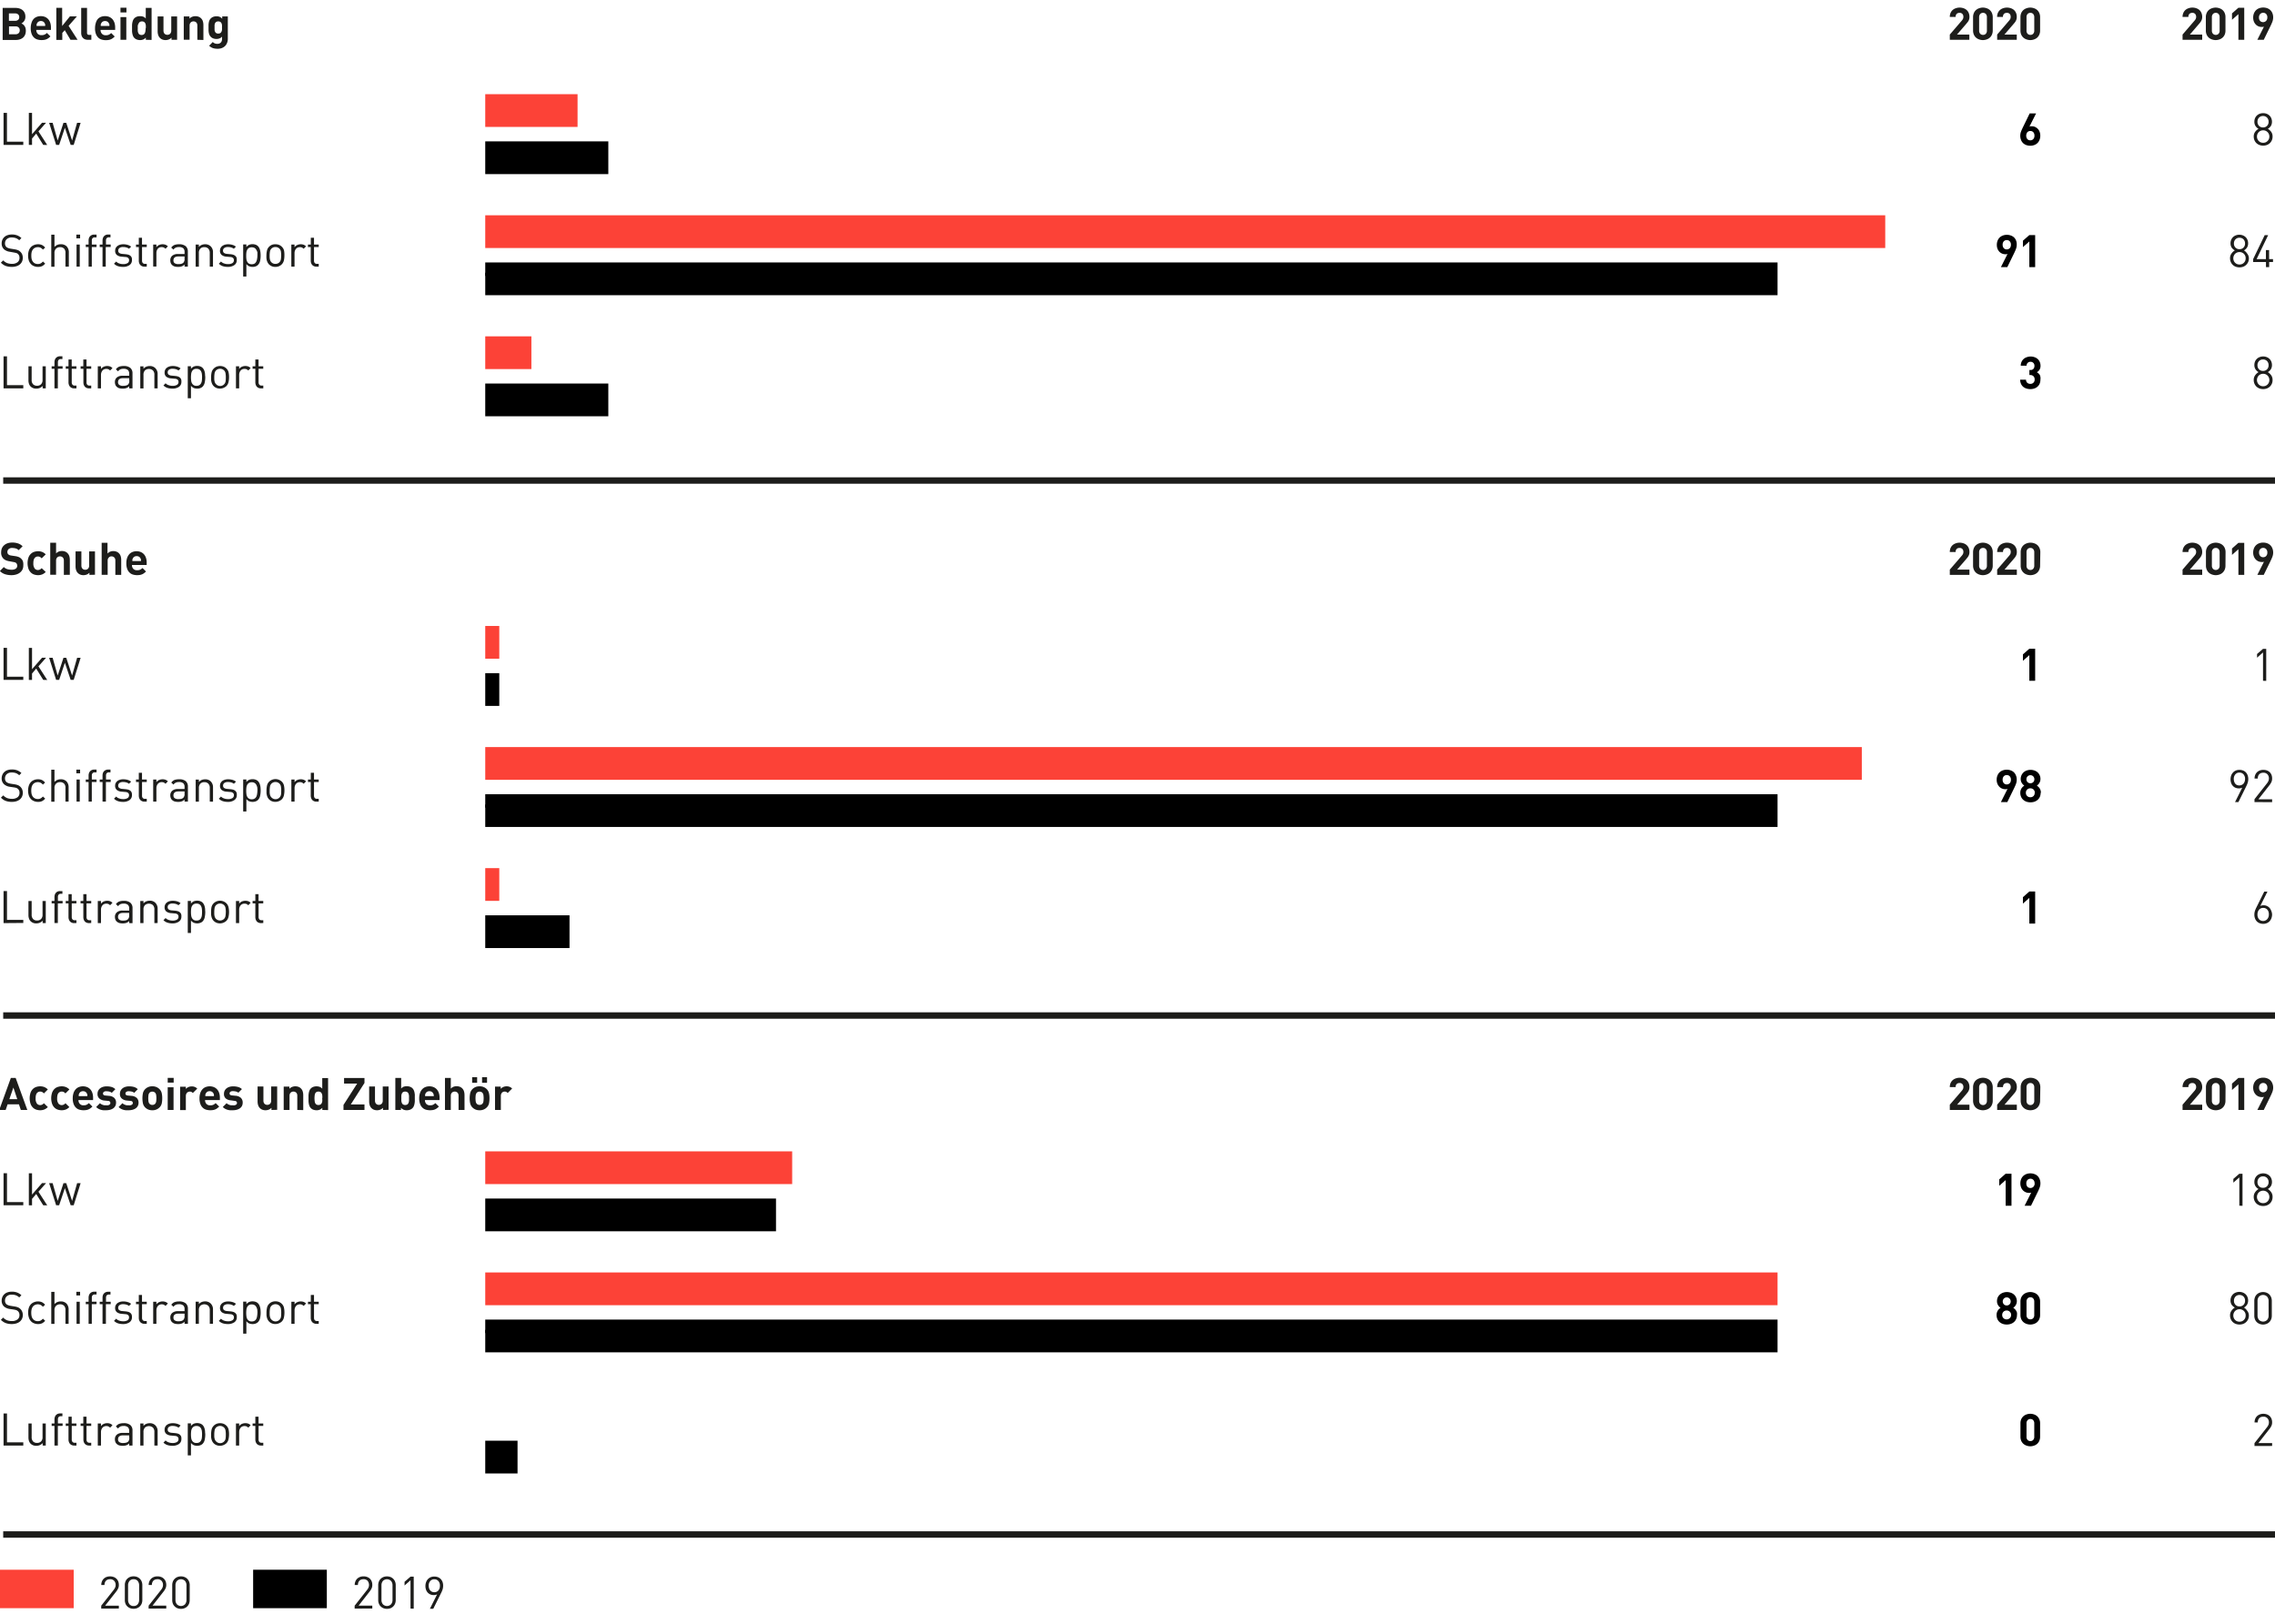
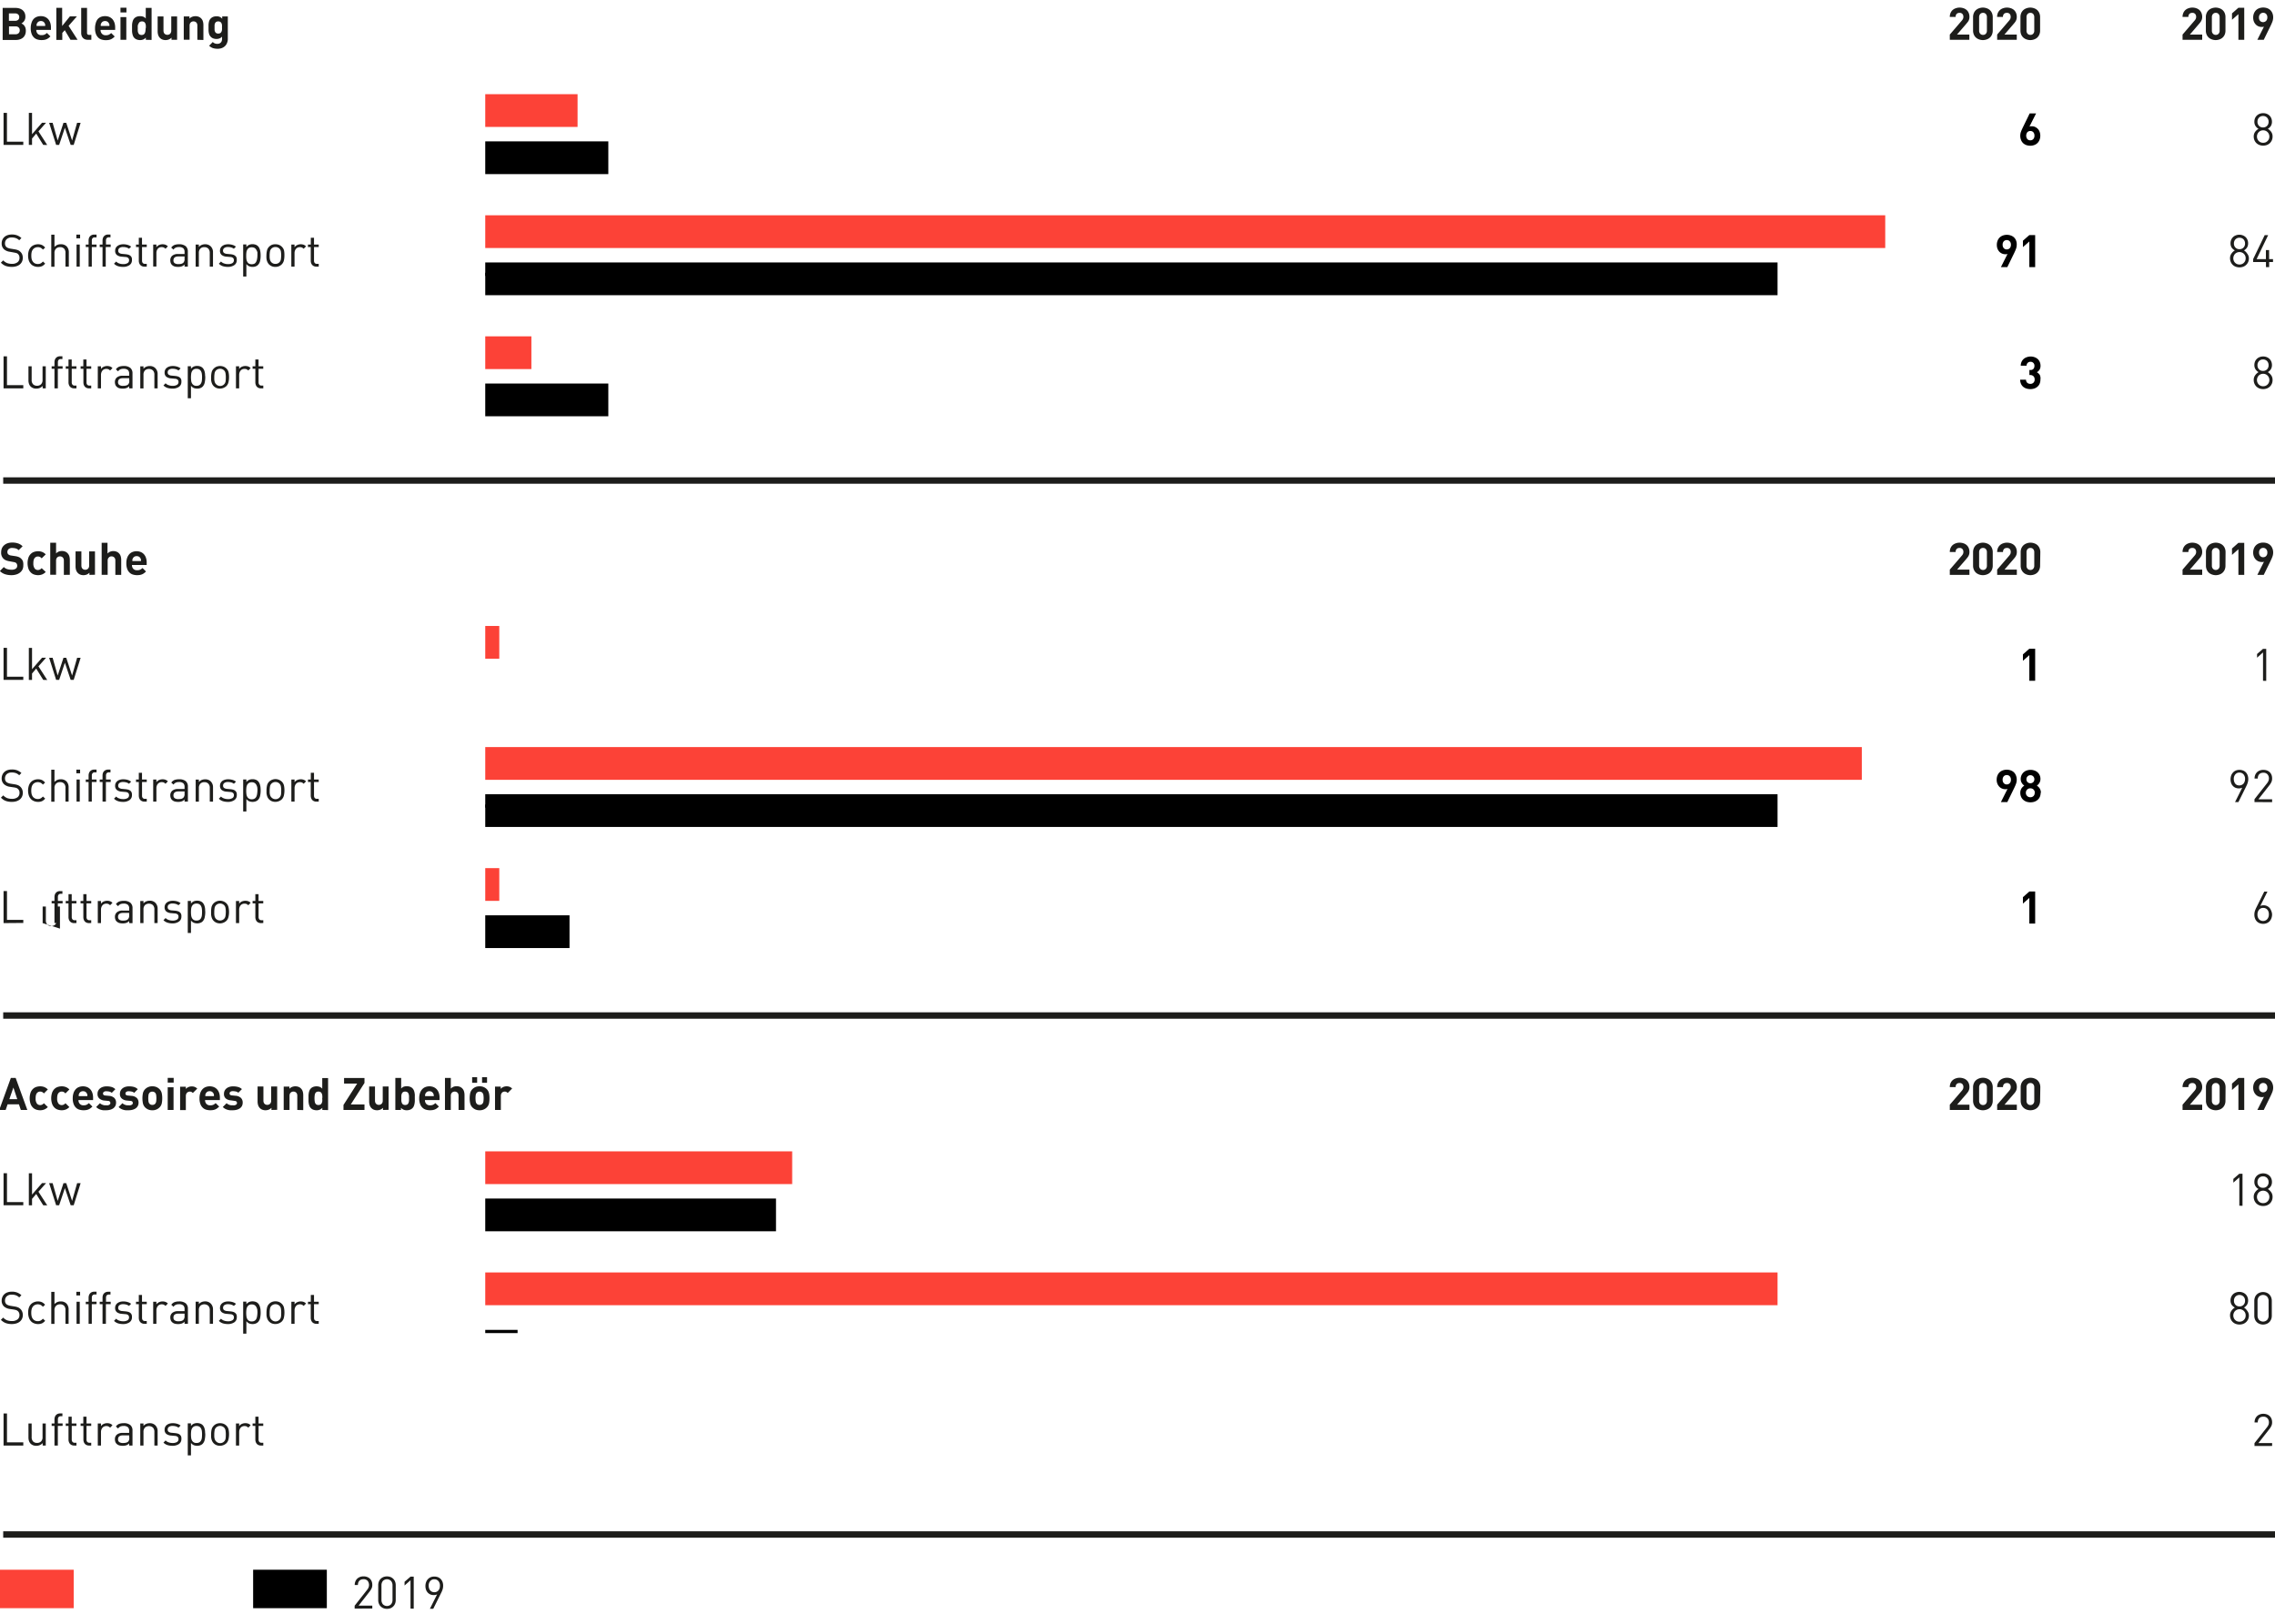
<svg xmlns="http://www.w3.org/2000/svg" width="710" height="507" viewBox="0 0 710 507">
  <g data-name="Grafik">
    <path fill="none" stroke="#1d1d1b" stroke-miterlimit="10" stroke-width="2" d="M1 317h710M1 150h710M1 479h710" />
    <path fill="#fc4237" d="M0 490h23v12H0z" />
    <path d="M79 490h23v12H79z" />
    <g fill="#1d1d1b">
      <path d="M608.51 12.42v-1.63l3.72-4.33a2.46 2.46 0 00.4-.59 1.48 1.48 0 00.12-.61 1.29 1.29 0 00-.31-.91 1.12 1.12 0 00-.89-.34 1.74 1.74 0 00-.45.06 1.06 1.06 0 00-.39.21 1.15 1.15 0 00-.28.39 1.59 1.59 0 00-.1.61h-1.82a3 3 0 01.23-1.22 2.62 2.62 0 01.64-.92 2.86 2.86 0 011-.57 3.6 3.6 0 011.2-.2 3.66 3.66 0 011.21.2 2.71 2.71 0 011 .58 2.56 2.56 0 01.63.91 3.11 3.11 0 01.22 1.21 2.57 2.57 0 01-.27 1.2A2.79 2.79 0 01614 7c-.13.17-.29.36-.45.55l-2.79 3.24h3.85v1.63zM621.91 9.54a3.16 3.16 0 01-.25 1.27 2.62 2.62 0 01-.66.93 2.72 2.72 0 01-1 .57 3.49 3.49 0 01-1.16.2 3.41 3.41 0 01-1.16-.2 3 3 0 01-1-.57 2.62 2.62 0 01-.66-.93 3.16 3.16 0 01-.25-1.27v-4.2a3.16 3.16 0 01.25-1.27 2.62 2.62 0 01.66-.93 3 3 0 011-.57 3.41 3.41 0 011.16-.2 3.49 3.49 0 011.16.2 2.72 2.72 0 011 .57 2.62 2.62 0 01.66.93 3.16 3.16 0 01.25 1.27zm-1.82-4.17a1.45 1.45 0 00-.33-1 1.13 1.13 0 00-.88-.36 1.15 1.15 0 00-.88.36 1.46 1.46 0 00-.34 1v4.16a1.39 1.39 0 00.34 1 1.15 1.15 0 00.88.36 1.13 1.13 0 00.88-.36 1.38 1.38 0 00.33-1zM623.29 12.42v-1.63L627 6.46a2.79 2.79 0 00.4-.59 1.66 1.66 0 00.11-.61 1.33 1.33 0 00-.3-.91 1.15 1.15 0 00-.9-.34 1.61 1.61 0 00-.44.06.92.92 0 00-.39.21 1 1 0 00-.28.39 1.58 1.58 0 00-.11.61h-1.82a3.16 3.16 0 01.23-1.22 2.65 2.65 0 01.65-.92 2.72 2.72 0 011-.57 3.6 3.6 0 011.2-.2 3.72 3.72 0 011.22.2 2.9 2.9 0 011 .58 2.67 2.67 0 01.62.91 3.11 3.11 0 01.22 1.21 2.59 2.59 0 01-.07.65 2.13 2.13 0 01-.2.55 3.32 3.32 0 01-.33.53c-.14.17-.29.36-.46.55l-2.79 3.24h3.85v1.63zM636.69 9.54a3 3 0 01-.25 1.27 2.73 2.73 0 01-.65.93 2.86 2.86 0 01-1 .57 3.46 3.46 0 01-2.32 0 2.91 2.91 0 01-1-.57 2.78 2.78 0 01-.67-.93 3.16 3.16 0 01-.24-1.27v-4.2a3.16 3.16 0 01.24-1.27 2.78 2.78 0 01.67-.93 2.91 2.91 0 011-.57 3.46 3.46 0 012.32 0 2.86 2.86 0 011 .57 2.73 2.73 0 01.65.93 3 3 0 01.25 1.27zm-1.82-4.17a1.45 1.45 0 00-.33-1 1.12 1.12 0 00-.87-.36 1.17 1.17 0 00-.89.36 1.45 1.45 0 00-.33 1v4.16a1.38 1.38 0 00.33 1 1.17 1.17 0 00.89.36 1.12 1.12 0 00.87-.36 1.38 1.38 0 00.33-1z" />
    </g>
    <path d="M636.75 42.35a3.41 3.41 0 01-.24 1.32 2.88 2.88 0 01-.66 1 2.79 2.79 0 01-1 .61 3.47 3.47 0 01-1.22.21 3.78 3.78 0 01-1.23-.2 2.88 2.88 0 01-1-.6 2.74 2.74 0 01-.66-1 3.45 3.45 0 01-.24-1.32 3.57 3.57 0 01.25-1.33c.17-.43.37-.87.59-1.33l2.1-4.31h2l-2.07 4.11a1.54 1.54 0 01.37-.09 2.31 2.31 0 01.37 0 2.34 2.34 0 011 .2 2.81 2.81 0 01.84.58 2.74 2.74 0 01.59.93 3.47 3.47 0 01.21 1.22zm-1.82 0a1.57 1.57 0 00-.35-1.07 1.21 1.21 0 00-.94-.39 1.25 1.25 0 00-.93.38 1.79 1.79 0 000 2.15 1.21 1.21 0 00.93.38 1.19 1.19 0 00.92-.38 1.49 1.49 0 00.37-1.05zM629.4 76.4a3.78 3.78 0 01-.25 1.33c-.16.43-.36.88-.58 1.33l-2.11 4.32h-2l2.07-4.12a1.56 1.56 0 01-.37.1 2.31 2.31 0 01-.37 0 2.59 2.59 0 01-1.79-.76 3 3 0 01-.59-.92 3.28 3.28 0 01-.22-1.25 3.43 3.43 0 01.24-1.31 2.82 2.82 0 01.66-1 2.9 2.9 0 011-.61 3.53 3.53 0 011.23-.21 3.47 3.47 0 011.22.21 2.75 2.75 0 011 .59 2.69 2.69 0 01.66 1 3.36 3.36 0 01.2 1.3zm-1.82 0a1.5 1.5 0 00-.37-1.08 1.23 1.23 0 00-.92-.38 1.25 1.25 0 00-.93.38 1.5 1.5 0 00-.36 1.08 1.54 1.54 0 00.35 1.06 1.2 1.2 0 00.94.39 1.22 1.22 0 00.92-.37 1.54 1.54 0 00.37-1.06zM633.33 83.38v-8l-2 1.76v-2l2-1.76h1.82v10zM636.79 118.49a3.24 3.24 0 01-.25 1.3 2.52 2.52 0 01-.69.93 2.85 2.85 0 01-1 .56 4 4 0 01-1.22.18 4.21 4.21 0 01-1.18-.17 3 3 0 01-1-.52 2.64 2.64 0 01-.7-.91 3.19 3.19 0 01-.28-1.34h1.82a1.46 1.46 0 00.12.58 1.24 1.24 0 00.3.41 1.22 1.22 0 00.42.23 1.51 1.51 0 00.51.08 1.28 1.28 0 001.35-1.38 1.37 1.37 0 00-.37-1 1.39 1.39 0 00-1-.37h-.27v-1.58h.27a1.15 1.15 0 001-.36 1.3 1.3 0 00.3-.88 1.21 1.21 0 00-.37-1 1.25 1.25 0 00-.85-.32 1.18 1.18 0 00-1.23 1.21h-1.82a2.86 2.86 0 01.26-1.2 2.66 2.66 0 01.65-.89 2.86 2.86 0 011-.56 3.52 3.52 0 011.18-.2 3.47 3.47 0 011.22.21 2.92 2.92 0 011 .59 2.61 2.61 0 01.63.9 2.93 2.93 0 01.23 1.16 2.24 2.24 0 01-.33 1.29 2.18 2.18 0 01-.82.75 2.62 2.62 0 01.91.82 2.49 2.49 0 01.21 1.48z" />
    <g fill="#1d1d1b">
      <path d="M608.51 179.45v-1.64l3.72-4.32a2.46 2.46 0 00.4-.59 1.49 1.49 0 00.12-.62 1.28 1.28 0 00-.31-.9 1.12 1.12 0 00-.89-.34 1.74 1.74 0 00-.45.06 1.06 1.06 0 00-.39.21 1.15 1.15 0 00-.28.39 1.59 1.59 0 00-.1.61h-1.82a3 3 0 01.23-1.22 2.62 2.62 0 01.64-.92 2.86 2.86 0 011-.57 3.36 3.36 0 011.2-.2 3.66 3.66 0 011.21.2 2.71 2.71 0 011 .58 2.48 2.48 0 01.63.91 3.11 3.11 0 01.22 1.21 2.59 2.59 0 01-.07.65 2.79 2.79 0 01-.2.55 3.15 3.15 0 01-.34.53c-.13.17-.29.35-.45.55l-2.79 3.23h3.85v1.64zM621.91 176.57a3.11 3.11 0 01-.25 1.26 2.75 2.75 0 01-.66.94 2.72 2.72 0 01-1 .57 3.49 3.49 0 01-1.16.2 3.41 3.41 0 01-1.16-.2 3 3 0 01-1-.57 2.75 2.75 0 01-.66-.94 3.11 3.11 0 01-.25-1.26v-4.2a3.16 3.16 0 01.25-1.27 2.62 2.62 0 01.66-.93 3 3 0 011-.57 3.18 3.18 0 011.16-.2 3.26 3.26 0 011.16.2 2.72 2.72 0 011 .57 2.62 2.62 0 01.66.93 3.16 3.16 0 01.25 1.27zm-1.82-4.17a1.44 1.44 0 00-.33-1 1.13 1.13 0 00-.88-.36 1.15 1.15 0 00-.88.36 1.44 1.44 0 00-.34 1v4.15a1.41 1.41 0 00.34 1 1.15 1.15 0 00.88.36 1.13 1.13 0 00.88-.36 1.41 1.41 0 00.33-1zM623.29 179.45v-1.64l3.73-4.32a2.79 2.79 0 00.4-.59 1.67 1.67 0 00.11-.62 1.32 1.32 0 00-.3-.9 1.15 1.15 0 00-.9-.34 1.61 1.61 0 00-.44.06.92.92 0 00-.39.21 1 1 0 00-.28.39 1.58 1.58 0 00-.11.61h-1.82a3.12 3.12 0 01.23-1.22 2.65 2.65 0 01.65-.92 2.72 2.72 0 011-.57 3.36 3.36 0 011.2-.2 3.72 3.72 0 011.22.2 2.9 2.9 0 011 .58 2.58 2.58 0 01.62.91 3.11 3.11 0 01.22 1.21 2.59 2.59 0 01-.07.65 2.27 2.27 0 01-.2.55 3.83 3.83 0 01-.33.53l-.46.55-2.79 3.23h3.85v1.64zM636.69 176.57a3 3 0 01-.25 1.26 2.63 2.63 0 01-1.62 1.51 3.46 3.46 0 01-2.32 0 2.75 2.75 0 01-1.63-1.51 3.11 3.11 0 01-.24-1.26v-4.2a3.16 3.16 0 01.24-1.27 2.78 2.78 0 01.67-.93 2.91 2.91 0 011-.57 3.23 3.23 0 011.17-.2 3.2 3.2 0 011.15.2 2.86 2.86 0 011 .57 2.73 2.73 0 01.65.93 3 3 0 01.25 1.27zm-1.82-4.17a1.44 1.44 0 00-.33-1 1.12 1.12 0 00-.87-.36 1.17 1.17 0 00-.89.36 1.44 1.44 0 00-.33 1v4.15a1.41 1.41 0 00.33 1 1.17 1.17 0 00.89.36 1.12 1.12 0 00.87-.36 1.41 1.41 0 00.33-1z" />
    </g>
    <path d="M633.33 212.51v-8l-2 1.76v-2l2-1.76h1.82v10zM629.4 243.4a3.82 3.82 0 01-.25 1.33c-.16.43-.36.87-.58 1.33l-2.11 4.31h-2l2.07-4.12a1.56 1.56 0 01-.37.1 2.31 2.31 0 01-.37 0 2.43 2.43 0 01-1-.21 2.31 2.31 0 01-.84-.58 3 3 0 01-.59-.92 3.24 3.24 0 01-.22-1.25 3.43 3.43 0 01.24-1.31 2.92 2.92 0 01.66-1 2.88 2.88 0 011-.6 3.53 3.53 0 011.23-.21 3.47 3.47 0 011.22.2 2.75 2.75 0 011 .59 2.88 2.88 0 01.66 1 3.38 3.38 0 01.25 1.34zm-1.82 0a1.5 1.5 0 00-.37-1.08 1.23 1.23 0 00-.92-.38 1.25 1.25 0 00-.93.38 1.5 1.5 0 00-.36 1.08 1.54 1.54 0 00.35 1.06 1.18 1.18 0 00.94.4 1.23 1.23 0 00.92-.38 1.5 1.5 0 00.37-1.07zM636.86 247.47a3.18 3.18 0 01-.25 1.28 2.69 2.69 0 01-.69.93 3.19 3.19 0 01-1 .58 4.11 4.11 0 01-2.47 0 3.19 3.19 0 01-1-.58 2.55 2.55 0 01-.68-.93 3 3 0 01-.26-1.28 2.47 2.47 0 01.12-.81 2.83 2.83 0 01.3-.63 3.07 3.07 0 01.4-.46 4 4 0 01.43-.34 2.2 2.2 0 01-.39-.32 2.73 2.73 0 01-.36-.45 2.5 2.5 0 01-.27-.57 2.39 2.39 0 01-.1-.73 2.77 2.77 0 011.88-2.65 3.58 3.58 0 011.19-.19 3.52 3.52 0 011.18.19 2.72 2.72 0 011 .57 2.65 2.65 0 01.66.89 2.7 2.7 0 01.25 1.19 2.38 2.38 0 01-.11.73 3 3 0 01-.26.57 2.34 2.34 0 01-.37.45 2.58 2.58 0 01-.38.32 3.13 3.13 0 01.42.34 2.63 2.63 0 01.41.46 2.46 2.46 0 01.43 1.44zm-1.82 0a1.37 1.37 0 00-.39-1 1.35 1.35 0 00-1-.39 1.32 1.32 0 00-1 .39 1.34 1.34 0 00-.4 1 1.3 1.3 0 00.4 1 1.32 1.32 0 001 .39 1.35 1.35 0 001-.39 1.33 1.33 0 00.35-1.03zm-.14-4.23a1.25 1.25 0 00-.35-.89 1.24 1.24 0 00-1.77 0 1.21 1.21 0 00-.36.89 1.23 1.23 0 00.36.91 1.29 1.29 0 001.77 0 1.26 1.26 0 00.35-.94zM633.33 288.29v-8l-2 1.77v-2l2-1.77h1.82v10z" />
    <g fill="#1d1d1b">
      <path d="M608.51 346.48v-1.64l3.72-4.32a2.46 2.46 0 00.4-.59 1.49 1.49 0 00.12-.62 1.28 1.28 0 00-.31-.9 1.12 1.12 0 00-.89-.34 1.74 1.74 0 00-.45.06 1.06 1.06 0 00-.39.21 1.15 1.15 0 00-.28.39 1.59 1.59 0 00-.1.61h-1.82a3 3 0 01.23-1.22 2.62 2.62 0 01.64-.92 2.86 2.86 0 011-.57 3.36 3.36 0 011.2-.2 3.66 3.66 0 011.21.2 2.71 2.71 0 011 .58 2.48 2.48 0 01.63.91 3.11 3.11 0 01.22 1.21 2.59 2.59 0 01-.07.65 2.79 2.79 0 01-.2.55 3.15 3.15 0 01-.34.53c-.13.17-.29.35-.45.55l-2.79 3.23h3.85v1.64zM621.91 343.6a3.11 3.11 0 01-.25 1.26 2.75 2.75 0 01-.66.94 2.72 2.72 0 01-1 .57 3.49 3.49 0 01-1.16.2 3.41 3.41 0 01-1.16-.2 3 3 0 01-1-.57 2.75 2.75 0 01-.66-.94 3.11 3.11 0 01-.25-1.26v-4.2a3.16 3.16 0 01.25-1.27 2.62 2.62 0 01.66-.93 3 3 0 011-.57 3.18 3.18 0 011.16-.2 3.26 3.26 0 011.16.2 2.72 2.72 0 011 .57 2.62 2.62 0 01.66.93 3.16 3.16 0 01.25 1.27zm-1.82-4.17a1.44 1.44 0 00-.33-1 1.13 1.13 0 00-.88-.36 1.15 1.15 0 00-.88.36 1.44 1.44 0 00-.34 1v4.15a1.41 1.41 0 00.34 1 1.15 1.15 0 00.88.36 1.13 1.13 0 00.88-.36 1.41 1.41 0 00.33-1zM623.29 346.48v-1.64l3.73-4.32a2.79 2.79 0 00.4-.59 1.67 1.67 0 00.11-.62 1.32 1.32 0 00-.3-.9 1.15 1.15 0 00-.9-.34 1.61 1.61 0 00-.44.06.92.92 0 00-.39.21 1 1 0 00-.28.39 1.58 1.58 0 00-.11.61h-1.82a3.12 3.12 0 01.23-1.22 2.65 2.65 0 01.65-.92 2.72 2.72 0 011-.57 3.36 3.36 0 011.2-.2 3.72 3.72 0 011.22.2 2.9 2.9 0 011 .58 2.58 2.58 0 01.62.91 3.11 3.11 0 01.22 1.21 2.59 2.59 0 01-.07.65 2.27 2.27 0 01-.2.55 3.83 3.83 0 01-.33.53l-.46.55-2.79 3.23h3.85v1.64zM636.69 343.6a3 3 0 01-.25 1.26 2.63 2.63 0 01-1.62 1.51 3.46 3.46 0 01-2.32 0 2.75 2.75 0 01-1.63-1.51 3.11 3.11 0 01-.24-1.26v-4.2a3.16 3.16 0 01.24-1.27 2.78 2.78 0 01.67-.93 2.91 2.91 0 011-.57 3.23 3.23 0 011.17-.2 3.2 3.2 0 011.15.2 2.86 2.86 0 011 .57 2.73 2.73 0 01.65.93 3 3 0 01.25 1.27zm-1.82-4.17a1.44 1.44 0 00-.33-1 1.12 1.12 0 00-.87-.36 1.17 1.17 0 00-.89.36 1.44 1.44 0 00-.33 1v4.15a1.41 1.41 0 00.33 1 1.17 1.17 0 00.89.36 1.12 1.12 0 00.87-.36 1.41 1.41 0 00.33-1z" />
    </g>
-     <path d="M625.94 376.38v-8l-2 1.76v-2l2-1.76h1.82v10zM636.79 369.4a3.57 3.57 0 01-.25 1.33 12.5 12.5 0 01-.58 1.33l-2.11 4.32h-2l2.08-4.12a1.78 1.78 0 01-.38.1 2.31 2.31 0 01-.37 0 2.43 2.43 0 01-1-.21 2.64 2.64 0 01-.84-.58 2.78 2.78 0 01-.58-.92 3.28 3.28 0 01-.23-1.25 3.43 3.43 0 01.24-1.31 2.82 2.82 0 01.66-1 3 3 0 011-.61 3.53 3.53 0 011.23-.21 3.43 3.43 0 011.22.21 2.75 2.75 0 011 .59 2.69 2.69 0 01.66 1 3.36 3.36 0 01.25 1.33zm-1.82 0a1.46 1.46 0 00-.37-1.08 1.3 1.3 0 00-1.84 0 1.46 1.46 0 00-.37 1.08 1.54 1.54 0 00.35 1.06 1.33 1.33 0 001.86 0 1.49 1.49 0 00.4-1.04zM629.47 410.48a3 3 0 01-.26 1.28 2.55 2.55 0 01-.68.93 3 3 0 01-1 .57 3.94 3.94 0 01-2.48 0 3 3 0 01-1-.57 2.69 2.69 0 01-.69-.93 3.21 3.21 0 01-.25-1.28 2.47 2.47 0 01.12-.81 2.63 2.63 0 01.3-.63 2.67 2.67 0 01.4-.47 3.82 3.82 0 01.43-.33 2.75 2.75 0 01-.39-.32 2.63 2.63 0 01-.36-.45 2.39 2.39 0 01-.27-.58 2.28 2.28 0 01-.1-.72 2.84 2.84 0 01.24-1.19 2.71 2.71 0 01.67-.89 2.86 2.86 0 011-.57 3.52 3.52 0 011.18-.2 3.58 3.58 0 011.19.2 2.72 2.72 0 011 .57 2.56 2.56 0 01.66.89 2.84 2.84 0 01.25 1.19 2.27 2.27 0 01-.11.72 2.39 2.39 0 01-.27.58 2.22 2.22 0 01-.36.45 3.4 3.4 0 01-.38.32 3 3 0 01.42.33 2.71 2.71 0 01.41.47 2.64 2.64 0 01.31.63 2.47 2.47 0 01.02.81zm-1.82 0a1.38 1.38 0 00-.4-1 1.33 1.33 0 00-1-.4 1.34 1.34 0 00-1 .4 1.37 1.37 0 00-.39 1 1.33 1.33 0 001.37 1.37 1.32 1.32 0 001-.39 1.34 1.34 0 00.42-1.01zm-.14-4.23a1.25 1.25 0 00-.35-.89 1.17 1.17 0 00-.89-.37 1.19 1.19 0 00-.89.37 1.32 1.32 0 000 1.79 1.21 1.21 0 00.89.36 1.2 1.2 0 00.89-.36 1.24 1.24 0 00.35-.93zM636.69 410.49a3 3 0 01-.25 1.27 2.73 2.73 0 01-.65.93 2.86 2.86 0 01-1 .57 3.46 3.46 0 01-2.32 0 2.91 2.91 0 01-1-.57 2.78 2.78 0 01-.67-.93 3.16 3.16 0 01-.24-1.27v-4.2a3.16 3.16 0 01.24-1.27 3 3 0 01.67-.93 2.91 2.91 0 011-.57 3.46 3.46 0 012.32 0 2.86 2.86 0 011 .57 2.94 2.94 0 01.65.93 3 3 0 01.25 1.27zm-1.82-4.17a1.41 1.41 0 00-.33-1 1.1 1.1 0 00-.87-.37 1.14 1.14 0 00-.89.37 1.41 1.41 0 00-.33 1v4.16a1.37 1.37 0 00.33 1 1.17 1.17 0 00.89.36 1.12 1.12 0 00.87-.36 1.37 1.37 0 00.33-1zM636.69 448.49a3 3 0 01-.25 1.27 2.73 2.73 0 01-.65.93 2.86 2.86 0 01-1 .57 3.46 3.46 0 01-2.32 0 2.91 2.91 0 01-1-.57 2.78 2.78 0 01-.67-.93 3.16 3.16 0 01-.24-1.27v-4.2a3.16 3.16 0 01.24-1.27 3 3 0 01.67-.93 2.91 2.91 0 011-.57 3.46 3.46 0 012.32 0 2.86 2.86 0 011 .57 2.94 2.94 0 01.65.93 3 3 0 01.25 1.27zm-1.82-4.17a1.41 1.41 0 00-.33-1 1.1 1.1 0 00-.87-.37 1.14 1.14 0 00-.89.37 1.41 1.41 0 00-.33 1v4.16a1.37 1.37 0 00.33 1 1.17 1.17 0 00.89.36 1.12 1.12 0 00.87-.36 1.37 1.37 0 00.33-1z" />
    <g fill="#1d1d1b">
      <path d="M681.15 12.42v-1.63l3.72-4.33a2.46 2.46 0 00.4-.59 1.48 1.48 0 00.12-.61 1.34 1.34 0 00-.31-.91 1.14 1.14 0 00-.9-.34 1.67 1.67 0 00-.44.06 1.06 1.06 0 00-.39.21 1 1 0 00-.28.39 1.59 1.59 0 00-.1.61h-1.82a3 3 0 01.23-1.22 2.62 2.62 0 01.64-.92 2.86 2.86 0 011-.57 3.54 3.54 0 011.19-.2 3.67 3.67 0 011.22.2 2.9 2.9 0 011 .58 2.54 2.54 0 01.62.91 3.11 3.11 0 01.23 1.21 3.16 3.16 0 01-.07.65 2.6 2.6 0 01-.21.55 2.73 2.73 0 01-.33.53c-.14.17-.29.36-.46.55l-2.78 3.24h3.85v1.63zM694.54 9.54a3.16 3.16 0 01-.24 1.27 2.62 2.62 0 01-.66.93 2.77 2.77 0 01-1 .57 3.44 3.44 0 01-2.31 0 2.86 2.86 0 01-1-.57 2.62 2.62 0 01-.66-.93 3 3 0 01-.25-1.27v-4.2a3 3 0 01.25-1.27 2.62 2.62 0 01.66-.93 2.86 2.86 0 011-.57 3.44 3.44 0 012.31 0 2.77 2.77 0 011 .57 2.62 2.62 0 01.66.93 3.16 3.16 0 01.24 1.27zm-1.82-4.17a1.45 1.45 0 00-.33-1 1.11 1.11 0 00-.87-.36 1.15 1.15 0 00-.88.36 1.41 1.41 0 00-.34 1v4.16a1.34 1.34 0 00.34 1 1.15 1.15 0 00.88.36 1.11 1.11 0 00.87-.36 1.38 1.38 0 00.33-1zM698.58 12.42v-8l-2 1.76v-2l2-1.76h1.82v10zM709.43 5.45a3.78 3.78 0 01-.25 1.33c-.16.43-.36.87-.58 1.33l-2.11 4.31h-2l2.07-4.11a2.24 2.24 0 01-.37.1h-.37a2.52 2.52 0 01-1.82-.76 3 3 0 01-.59-.92 3.28 3.28 0 01-.22-1.25 3.4 3.4 0 01.24-1.31 2.82 2.82 0 01.66-1 2.75 2.75 0 011-.61 3.53 3.53 0 011.23-.21 3.72 3.72 0 011.22.2 2.92 2.92 0 011 .6 2.69 2.69 0 01.66 1 3.36 3.36 0 01.23 1.3zm-1.82 0a1.5 1.5 0 00-.37-1.08 1.23 1.23 0 00-.92-.38 1.25 1.25 0 00-.93.38 1.5 1.5 0 00-.39 1.1 1.56 1.56 0 00.35 1.06 1.32 1.32 0 001.86 0 1.49 1.49 0 00.4-1.06z" />
    </g>
    <path d="M709.24 42.63a2.88 2.88 0 01-.22 1.15 3 3 0 01-.62.9 2.91 2.91 0 01-.94.58 3.41 3.41 0 01-1.16.2 3.35 3.35 0 01-1.15-.2 2.91 2.91 0 01-.94-.58 2.79 2.79 0 01-.62-.9 2.88 2.88 0 01-.23-1.15 2.4 2.4 0 01.44-1.47 3.44 3.44 0 011.06-.95 2.65 2.65 0 01-.94-.88 2.38 2.38 0 01-.36-1.33 2.92 2.92 0 01.2-1.08 2.54 2.54 0 011.45-1.4 3.1 3.1 0 012.19 0 2.63 2.63 0 01.87.55 2.36 2.36 0 01.57.85 2.74 2.74 0 01.21 1.08 2.46 2.46 0 01-.35 1.33 2.74 2.74 0 01-.94.88 3.44 3.44 0 011.06.95 2.46 2.46 0 01.42 1.47zm-1 0a1.92 1.92 0 00-.15-.77 1.86 1.86 0 00-.41-.62 1.82 1.82 0 00-.61-.41 2 2 0 00-.77-.15 1.94 1.94 0 00-.76.15 1.86 1.86 0 00-.62.41 2 2 0 00-.4.62 1.92 1.92 0 00-.15.77 2 2 0 00.55 1.38 1.89 1.89 0 00.62.42 2.14 2.14 0 00.76.14 2.19 2.19 0 00.77-.14 1.85 1.85 0 00.61-.42 1.82 1.82 0 00.41-.61 2 2 0 00.15-.78zM708 38a1.81 1.81 0 00-.48-1.29 1.69 1.69 0 00-1.26-.5 1.67 1.67 0 00-1.25.5 1.81 1.81 0 00-.48 1.29 1.77 1.77 0 00.48 1.29 1.66 1.66 0 001.25.49 1.69 1.69 0 001.26-.49A1.77 1.77 0 00708 38z" fill="#1d1d1b" />
    <g fill="#1d1d1b">
      <path d="M701.85 80.63a2.88 2.88 0 01-.22 1.15 2.82 2.82 0 01-.63.9 2.76 2.76 0 01-.93.58 3.41 3.41 0 01-1.16.2 3.35 3.35 0 01-1.15-.2 2.67 2.67 0 01-1.56-1.48 2.88 2.88 0 01-.23-1.15 2.4 2.4 0 01.44-1.47 3.33 3.33 0 011.06-1 2.77 2.77 0 01-1-.88 2.46 2.46 0 01-.35-1.33 2.92 2.92 0 01.2-1.08 2.65 2.65 0 01.57-.85 2.57 2.57 0 01.88-.55 3 3 0 011.09-.2 3 3 0 011.09.2 2.57 2.57 0 01.88.55 2.36 2.36 0 01.57.85 2.74 2.74 0 01.21 1.08 2.46 2.46 0 01-.35 1.33 2.74 2.74 0 01-.94.88 3.3 3.3 0 011 1 2.39 2.39 0 01.53 1.47zm-1 0a2.11 2.11 0 00-.14-.77 2 2 0 00-.41-.62 1.77 1.77 0 00-.62-.41 1.91 1.91 0 00-.76-.15 1.94 1.94 0 00-.76.15 1.86 1.86 0 00-.62.41 1.84 1.84 0 00-.4.62 1.92 1.92 0 00-.15.77 2 2 0 00.15.77 1.8 1.8 0 00.4.61 1.89 1.89 0 00.62.42 2.14 2.14 0 00.76.14 2.1 2.1 0 00.76-.14 1.79 1.79 0 00.62-.42 2 2 0 00.41-.61 2.15 2.15 0 00.13-.78zm-.2-4.63a1.81 1.81 0 00-.48-1.29 1.71 1.71 0 00-1.26-.5 1.67 1.67 0 00-1.25.5 1.81 1.81 0 00-.48 1.29 1.77 1.77 0 00.48 1.29 1.66 1.66 0 001.25.49 1.7 1.7 0 001.26-.49 1.77 1.77 0 00.48-1.29zM708.18 81.79v1.59h-1v-1.59h-4v-.91l3.6-7.47h1.08l-3.6 7.47h2.9v-2.82h1v2.82h1.22v.91z" />
    </g>
    <path d="M709.24 118.63a2.88 2.88 0 01-.22 1.15 3 3 0 01-.62.9 2.91 2.91 0 01-.94.58 3.41 3.41 0 01-1.16.2 3.35 3.35 0 01-1.15-.2 2.91 2.91 0 01-.94-.58 2.79 2.79 0 01-.62-.9 2.88 2.88 0 01-.23-1.15 2.4 2.4 0 01.44-1.47 3.44 3.44 0 011.06-1 2.65 2.65 0 01-.94-.88 2.38 2.38 0 01-.36-1.33 2.92 2.92 0 01.2-1.08 2.54 2.54 0 011.45-1.4 3.1 3.1 0 012.19 0 2.63 2.63 0 01.87.55 2.36 2.36 0 01.57.85 2.74 2.74 0 01.21 1.08 2.46 2.46 0 01-.35 1.33 2.74 2.74 0 01-.94.88 3.44 3.44 0 011.06 1 2.46 2.46 0 01.42 1.47zm-1 0a1.92 1.92 0 00-.15-.77 1.86 1.86 0 00-.41-.62 1.82 1.82 0 00-.61-.41 2 2 0 00-.77-.15 1.94 1.94 0 00-.76.15 1.86 1.86 0 00-.62.41 2 2 0 00-.4.62 1.92 1.92 0 00-.15.77 2 2 0 00.55 1.38 1.89 1.89 0 00.62.42 2.14 2.14 0 00.76.14 2.19 2.19 0 00.77-.14 1.85 1.85 0 00.61-.42 1.82 1.82 0 00.41-.61 2 2 0 00.15-.78zM708 114a1.81 1.81 0 00-.48-1.29 1.69 1.69 0 00-1.26-.5 1.67 1.67 0 00-1.25.5 1.81 1.81 0 00-.48 1.29 1.77 1.77 0 00.48 1.29 1.66 1.66 0 001.25.49 1.69 1.69 0 001.26-.49A1.77 1.77 0 00708 114z" fill="#1d1d1b" />
    <g fill="#1d1d1b">
      <path d="M681.15 179.45v-1.64l3.72-4.32a2.46 2.46 0 00.4-.59 1.49 1.49 0 00.12-.62 1.33 1.33 0 00-.31-.9 1.14 1.14 0 00-.9-.34 1.67 1.67 0 00-.44.06 1.06 1.06 0 00-.39.21 1 1 0 00-.28.39 1.59 1.59 0 00-.1.61h-1.82a3 3 0 01.23-1.22 2.62 2.62 0 01.64-.92 2.86 2.86 0 011-.57 3.31 3.31 0 011.19-.2 3.67 3.67 0 011.22.2 2.9 2.9 0 011 .58 2.45 2.45 0 01.62.91 3.11 3.11 0 01.23 1.21 3.16 3.16 0 01-.07.65 2.83 2.83 0 01-.21.55 3.07 3.07 0 01-.33.53l-.46.55-2.78 3.23h3.85v1.64zM694.54 176.57a3.11 3.11 0 01-.24 1.26 2.68 2.68 0 01-1.63 1.51 3.44 3.44 0 01-2.31 0 2.86 2.86 0 01-1-.57 2.75 2.75 0 01-.66-.94 3 3 0 01-.25-1.26v-4.2a3 3 0 01.25-1.27 2.62 2.62 0 01.66-.93 2.86 2.86 0 011-.57 3.44 3.44 0 012.31 0 2.77 2.77 0 011 .57 2.62 2.62 0 01.66.93 3.16 3.16 0 01.24 1.27zm-1.82-4.17a1.44 1.44 0 00-.33-1 1.11 1.11 0 00-.87-.36 1.15 1.15 0 00-.88.36 1.39 1.39 0 00-.34 1v4.15a1.37 1.37 0 00.34 1 1.15 1.15 0 00.88.36 1.11 1.11 0 00.87-.36 1.41 1.41 0 00.33-1zM698.58 179.45v-8l-2 1.77v-2l2-1.77h1.82v10zM709.43 172.48a3.78 3.78 0 01-.25 1.33c-.16.43-.36.87-.58 1.33l-2.11 4.31h-2l2.07-4.11a2.22 2.22 0 01-.37.09 2.31 2.31 0 01-.37 0 2.52 2.52 0 01-1.82-.78 2.9 2.9 0 01-.59-.93 3.23 3.23 0 01-.22-1.24 3.4 3.4 0 01.24-1.31 2.79 2.79 0 011.64-1.59 3.53 3.53 0 011.23-.21 3.72 3.72 0 011.22.2 2.92 2.92 0 011 .6 2.74 2.74 0 01.66 1 3.41 3.41 0 01.25 1.31zm-1.82 0a1.49 1.49 0 00-.37-1.07 1.19 1.19 0 00-.92-.38 1.21 1.21 0 00-.93.38 1.49 1.49 0 00-.36 1.07 1.57 1.57 0 00.35 1.07 1.2 1.2 0 00.94.39 1.23 1.23 0 00.92-.38 1.5 1.5 0 00.37-1.07z" />
    </g>
    <path d="M706.26 212.51v-8.85l-1.86 1.64v-1.15l1.86-1.61h1v10z" fill="#1d1d1b" />
    <g fill="#1d1d1b">
      <path d="M701.66 243.19a4 4 0 01-.16 1.07 6.64 6.64 0 01-.47 1.17l-2.45 4.94h-1.05l2.24-4.48a2.81 2.81 0 01-2.13 0 2.29 2.29 0 01-.81-.59 2.5 2.5 0 01-.52-.9 3.39 3.39 0 01-.18-1.13 3.52 3.52 0 01.19-1.18 2.72 2.72 0 01.56-.93 2.35 2.35 0 01.86-.62 2.79 2.79 0 011.14-.22 3 3 0 011.15.2 2.33 2.33 0 01.88.58 2.61 2.61 0 01.55.91 3.4 3.4 0 01.2 1.18zm-1 0a2.13 2.13 0 00-.48-1.47 1.63 1.63 0 00-1.29-.55 1.59 1.59 0 00-1.27.55 2.13 2.13 0 00-.48 1.47 2.45 2.45 0 00.12.78 1.92 1.92 0 00.32.64 1.55 1.55 0 00.55.43 1.84 1.84 0 002-.38 2.17 2.17 0 00.52-1.43zM703.6 250.37v-.9l3.94-5a3.56 3.56 0 00.42-.71 2.1 2.1 0 00.14-.76 1.86 1.86 0 00-.46-1.3 1.68 1.68 0 00-1.28-.49 2.13 2.13 0 00-.67.1 1.45 1.45 0 00-.55.32 1.67 1.67 0 00-.38.57 2.23 2.23 0 00-.14.82h-1a3 3 0 01.19-1.09 2.6 2.6 0 01.55-.85 2.46 2.46 0 01.87-.56 2.88 2.88 0 011.13-.2 3.33 3.33 0 011.12.18 2.66 2.66 0 01.87.54 2.47 2.47 0 01.56.85 3 3 0 01.19 1.11 2.59 2.59 0 01-.19 1.05 4.94 4.94 0 01-.6 1l-3.49 4.45h4.28v.9z" />
    </g>
    <path d="M709.09 285.42a3.52 3.52 0 01-.2 1.18 2.84 2.84 0 01-.55.94 2.58 2.58 0 01-.87.61 2.8 2.8 0 01-1.14.23 3.06 3.06 0 01-1.15-.21 2.38 2.38 0 01-.87-.58 2.52 2.52 0 01-.55-.91 3.16 3.16 0 01-.2-1.17 4 4 0 01.15-1.08 8 8 0 01.48-1.16l2.45-4.95h1l-2.23 4.48a2.52 2.52 0 011-.21 2.57 2.57 0 011.06.21 2.42 2.42 0 01.82.59 2.84 2.84 0 01.52.9 3.15 3.15 0 01.28 1.13zm-1 0a2.77 2.77 0 00-.11-.78 1.79 1.79 0 00-.34-.64 1.63 1.63 0 00-1.31-.59 1.63 1.63 0 00-1.33.59 2.22 2.22 0 00-.47 1.47 2.18 2.18 0 00.47 1.47 1.76 1.76 0 002.56 0 2.13 2.13 0 00.52-1.48z" fill="#1d1d1b" />
    <g fill="#1d1d1b">
      <path d="M681.15 346.48v-1.64l3.72-4.32a2.46 2.46 0 00.4-.59 1.49 1.49 0 00.12-.62 1.33 1.33 0 00-.31-.9 1.14 1.14 0 00-.9-.34 1.67 1.67 0 00-.44.06 1.06 1.06 0 00-.39.21 1 1 0 00-.28.39 1.59 1.59 0 00-.1.61h-1.82a3 3 0 01.23-1.22 2.62 2.62 0 01.64-.92 2.86 2.86 0 011-.57 3.31 3.31 0 011.19-.2 3.67 3.67 0 011.22.2 2.9 2.9 0 011 .58 2.45 2.45 0 01.62.91 3.11 3.11 0 01.23 1.21 3.16 3.16 0 01-.07.65 2.83 2.83 0 01-.21.55 3.07 3.07 0 01-.33.53l-.46.55-2.78 3.23h3.85v1.64zM694.54 343.6a3.11 3.11 0 01-.24 1.26 2.68 2.68 0 01-1.63 1.51 3.44 3.44 0 01-2.31 0 2.86 2.86 0 01-1-.57 2.75 2.75 0 01-.66-.94 3 3 0 01-.25-1.26v-4.2a3 3 0 01.25-1.27 2.62 2.62 0 01.66-.93 2.86 2.86 0 011-.57 3.44 3.44 0 012.31 0 2.77 2.77 0 011 .57 2.62 2.62 0 01.66.93 3.16 3.16 0 01.24 1.27zm-1.82-4.17a1.44 1.44 0 00-.33-1 1.11 1.11 0 00-.87-.36 1.15 1.15 0 00-.88.36 1.39 1.39 0 00-.34 1v4.15a1.37 1.37 0 00.34 1 1.15 1.15 0 00.88.36 1.11 1.11 0 00.87-.36 1.41 1.41 0 00.33-1zM698.58 346.48v-8l-2 1.77v-2l2-1.77h1.82v10zM709.43 339.51a3.78 3.78 0 01-.25 1.33c-.16.43-.36.87-.58 1.33l-2.11 4.31h-2l2.07-4.11a2.22 2.22 0 01-.37.09 2.31 2.31 0 01-.37 0 2.52 2.52 0 01-1.82-.78 2.9 2.9 0 01-.59-.93 3.23 3.23 0 01-.22-1.24 3.4 3.4 0 01.24-1.31 2.79 2.79 0 011.64-1.59 3.53 3.53 0 011.23-.21 3.72 3.72 0 011.22.2 2.92 2.92 0 011 .6 2.74 2.74 0 01.66 1 3.41 3.41 0 01.25 1.31zm-1.82 0a1.49 1.49 0 00-.37-1.07 1.19 1.19 0 00-.92-.38 1.21 1.21 0 00-.93.38 1.49 1.49 0 00-.36 1.07 1.57 1.57 0 00.35 1.07 1.2 1.2 0 00.94.39 1.23 1.23 0 00.92-.38 1.5 1.5 0 00.37-1.07z" />
    </g>
    <g fill="#1d1d1b">
      <path d="M698.87 376.38v-8.85l-1.87 1.64V368l1.86-1.61h1v10zM709.24 373.63a2.88 2.88 0 01-.22 1.15 3 3 0 01-.62.9 2.91 2.91 0 01-.94.58 3.41 3.41 0 01-1.16.2 3.35 3.35 0 01-1.15-.2 2.91 2.91 0 01-.94-.58 2.79 2.79 0 01-.62-.9 2.88 2.88 0 01-.23-1.15 2.4 2.4 0 01.44-1.47 3.44 3.44 0 011.06-1 2.65 2.65 0 01-.94-.88 2.38 2.38 0 01-.36-1.33 2.88 2.88 0 01.2-1.08 2.54 2.54 0 011.45-1.4 3.1 3.1 0 012.19 0 2.63 2.63 0 01.87.55 2.36 2.36 0 01.57.85 2.7 2.7 0 01.21 1.08 2.46 2.46 0 01-.35 1.33 2.74 2.74 0 01-.94.88 3.44 3.44 0 011.06 1 2.46 2.46 0 01.42 1.47zm-1 0a1.92 1.92 0 00-.15-.77 1.86 1.86 0 00-.41-.62 1.82 1.82 0 00-.61-.41 2 2 0 00-.77-.15 1.94 1.94 0 00-.76.15 1.86 1.86 0 00-.62.41 2 2 0 00-.4.62 1.92 1.92 0 00-.15.77 2 2 0 00.55 1.38 1.89 1.89 0 00.62.42 2.14 2.14 0 00.76.14 2.19 2.19 0 00.77-.14 1.85 1.85 0 00.61-.42 1.82 1.82 0 00.41-.61 2 2 0 00.15-.78zM708 369a1.81 1.81 0 00-.48-1.29 1.69 1.69 0 00-1.26-.5 1.67 1.67 0 00-1.25.5 1.81 1.81 0 00-.48 1.29 1.77 1.77 0 00.48 1.29 1.66 1.66 0 001.25.49 1.69 1.69 0 001.26-.49A1.77 1.77 0 00708 369z" />
    </g>
    <g fill="#1d1d1b">
      <path d="M701.85 410.63a2.88 2.88 0 01-.22 1.15 2.82 2.82 0 01-.63.9 2.76 2.76 0 01-.93.58 3.41 3.41 0 01-1.16.2 3.35 3.35 0 01-1.15-.2 2.67 2.67 0 01-1.56-1.48 2.88 2.88 0 01-.23-1.15 2.4 2.4 0 01.44-1.47 3.33 3.33 0 011.06-1 2.77 2.77 0 01-1-.88 2.46 2.46 0 01-.35-1.33 2.88 2.88 0 01.2-1.08 2.65 2.65 0 01.57-.85 2.57 2.57 0 01.88-.55 3 3 0 011.09-.2 3 3 0 011.09.2 2.57 2.57 0 01.88.55 2.36 2.36 0 01.57.85 2.7 2.7 0 01.21 1.08 2.46 2.46 0 01-.35 1.33 2.74 2.74 0 01-.94.88 3.3 3.3 0 011 1 2.39 2.39 0 01.53 1.47zm-1 0a2.11 2.11 0 00-.14-.77 2 2 0 00-.41-.62 1.77 1.77 0 00-.62-.41 1.91 1.91 0 00-.76-.15 1.94 1.94 0 00-.76.15 1.86 1.86 0 00-.62.41 1.84 1.84 0 00-.4.62 1.92 1.92 0 00-.15.77 2 2 0 00.15.77 1.8 1.8 0 00.4.61 1.89 1.89 0 00.62.42 2.14 2.14 0 00.76.14 2.1 2.1 0 00.76-.14 1.79 1.79 0 00.62-.42 2 2 0 00.41-.61 2.15 2.15 0 00.13-.78zm-.19-4.61a1.81 1.81 0 00-.48-1.29 1.71 1.71 0 00-1.26-.5 1.67 1.67 0 00-1.25.5 1.81 1.81 0 00-.48 1.29 1.77 1.77 0 00.48 1.29 1.66 1.66 0 001.25.49 1.7 1.7 0 001.26-.49 1.77 1.77 0 00.47-1.31zM709 410.72a2.9 2.9 0 01-.21 1.12 2.63 2.63 0 01-.57.87 2.49 2.49 0 01-.86.55 3 3 0 01-2.17 0 2.63 2.63 0 01-.87-.55 2.35 2.35 0 01-.57-.87 2.9 2.9 0 01-.21-1.12v-4.65a3 3 0 01.21-1.13 2.35 2.35 0 01.57-.87 2.63 2.63 0 01.87-.55 3 3 0 012.17 0 2.49 2.49 0 01.86.55 2.63 2.63 0 01.57.87 3 3 0 01.21 1.13zm-1-4.6a2 2 0 00-.45-1.36 1.79 1.79 0 00-2.56 0 2.09 2.09 0 00-.44 1.36v4.54A2.08 2.08 0 00705 412a1.79 1.79 0 002.56 0 2 2 0 00.45-1.36z" />
    </g>
    <path d="M703.6 451.38v-.9l3.94-5a3.56 3.56 0 00.42-.71 2.14 2.14 0 00.14-.76 1.86 1.86 0 00-.46-1.3 1.64 1.64 0 00-1.28-.49 2.13 2.13 0 00-.67.1 1.33 1.33 0 00-.55.32 1.67 1.67 0 00-.38.57 2.21 2.21 0 00-.14.81h-1a2.92 2.92 0 01.19-1.08 2.5 2.5 0 01.55-.85 2.46 2.46 0 01.87-.56 2.88 2.88 0 011.13-.21 3.33 3.33 0 011.12.19 2.66 2.66 0 01.87.54 2.38 2.38 0 01.56.85 3 3 0 01.19 1.11 2.54 2.54 0 01-.19 1 5 5 0 01-.6 1l-3.49 4.45h4.28v.9z" fill="#1d1d1b" />
    <g fill="#1d1d1b">
-       <path d="M31.59 502.13v-.9l3.94-5a3.62 3.62 0 00.42-.72 2 2 0 00.14-.75 1.87 1.87 0 00-.46-1.31 1.68 1.68 0 00-1.28-.49 2.47 2.47 0 00-.67.1 1.45 1.45 0 00-.55.32 1.67 1.67 0 00-.38.57 2.23 2.23 0 00-.14.82h-1a3 3 0 01.19-1.09 2.43 2.43 0 011.42-1.41 3.34 3.34 0 012.25 0 2.37 2.37 0 01.87.54 2.34 2.34 0 01.56.84 3.06 3.06 0 01.19 1.12 2.57 2.57 0 01-.19 1 4.94 4.94 0 01-.6 1l-3.49 4.45h4.28v.9zM44.42 499.47a3 3 0 01-.21 1.13 2.6 2.6 0 01-1.44 1.4 3.19 3.19 0 01-2.17 0 2.65 2.65 0 01-.87-.56 2.35 2.35 0 01-.57-.86 3 3 0 01-.2-1.13v-4.65a3 3 0 01.2-1.13 2.35 2.35 0 01.57-.86 2.65 2.65 0 01.87-.56 3.19 3.19 0 012.17 0 2.6 2.6 0 011.44 1.42 3 3 0 01.21 1.13zm-1-4.59a2.12 2.12 0 00-.44-1.37 1.56 1.56 0 00-1.28-.54 1.58 1.58 0 00-1.29.54 2.12 2.12 0 00-.44 1.37v4.53a2.12 2.12 0 00.44 1.37 1.58 1.58 0 001.29.54 1.56 1.56 0 001.28-.54 2.12 2.12 0 00.44-1.37zM46.38 502.13v-.9l3.93-5a2.85 2.85 0 00.42-.72 2 2 0 00.14-.75 1.82 1.82 0 00-.46-1.31 1.68 1.68 0 00-1.28-.49 2.39 2.39 0 00-.66.1 1.38 1.38 0 00-.55.32 1.54 1.54 0 00-.38.57 2 2 0 00-.14.82h-1a2.82 2.82 0 01.2-1.09 2.45 2.45 0 01.55-.85 2.56 2.56 0 01.86-.56 3.11 3.11 0 011.13-.2 3.06 3.06 0 011.12.19 2.29 2.29 0 01.87.54 2.34 2.34 0 01.56.84 3.06 3.06 0 01.2 1.12 2.57 2.57 0 01-.2 1 4.94 4.94 0 01-.6 1l-3.49 4.45h4.29v.9zM59.2 499.47a3 3 0 01-.2 1.13 2.49 2.49 0 01-.57.86 2.55 2.55 0 01-.87.56 2.92 2.92 0 01-1.08.19 3 3 0 01-1.09-.19 2.51 2.51 0 01-.86-.56 2.38 2.38 0 01-.58-.86 3.15 3.15 0 01-.2-1.13v-4.65a3.19 3.19 0 01.2-1.13 2.38 2.38 0 01.58-.86 2.51 2.51 0 01.86-.56 3 3 0 011.09-.19 2.92 2.92 0 011.08.19 2.55 2.55 0 01.87.56 2.49 2.49 0 01.57.86 3 3 0 01.21 1.13zm-1-4.59a2.12 2.12 0 00-.44-1.37 1.79 1.79 0 00-2.56 0 2.07 2.07 0 00-.44 1.37v4.53a2.07 2.07 0 00.44 1.37 1.79 1.79 0 002.56 0 2.12 2.12 0 00.44-1.37z" />
-     </g>
+       </g>
    <g fill="#1d1d1b">
      <path d="M110.68 502.13v-.9l3.93-5a2.85 2.85 0 00.42-.72 2.11 2.11 0 00-.31-2.06 1.68 1.68 0 00-1.28-.49 2.41 2.41 0 00-.67.1 1.45 1.45 0 00-.55.32 1.54 1.54 0 00-.38.57 2.23 2.23 0 00-.14.82h-1a3 3 0 01.2-1.09 2.45 2.45 0 01.55-.85 2.67 2.67 0 01.86-.56 3.17 3.17 0 011.14-.2 3.1 3.1 0 011.12.19 2.4 2.4 0 011.43 1.38 3.06 3.06 0 01.19 1.12 2.57 2.57 0 01-.19 1 5.58 5.58 0 01-.61 1l-3.48 4.45h4.28v.9zM123.5 499.47a3 3 0 01-.21 1.13 2.54 2.54 0 01-1.43 1.42 3.19 3.19 0 01-2.17 0 2.65 2.65 0 01-.87-.56 2.24 2.24 0 01-.57-.86 3 3 0 01-.21-1.13v-4.65a3 3 0 01.21-1.13 2.24 2.24 0 01.57-.86 2.65 2.65 0 01.87-.56 3.19 3.19 0 012.17 0 2.54 2.54 0 011.43 1.42 3 3 0 01.21 1.13zm-1-4.59a2.07 2.07 0 00-.45-1.37 1.79 1.79 0 00-2.56 0 2.12 2.12 0 00-.44 1.37v4.53a2.12 2.12 0 00.44 1.37 1.79 1.79 0 002.56 0 2.07 2.07 0 00.45-1.37zM128.12 502.13v-8.85l-1.86 1.64v-1.15l1.86-1.61h1v10zM138.3 495a4 4 0 01-.15 1.07 6.74 6.74 0 01-.48 1.17l-2.45 4.94h-1.05l2.24-4.48a2.54 2.54 0 01-1.06.21 2.65 2.65 0 01-1.07-.21 2.49 2.49 0 01-.81-.59 2.71 2.71 0 01-.52-.89 3.49 3.49 0 01-.18-1.14 3.42 3.42 0 01.2-1.17 2.65 2.65 0 01.55-.94 2.6 2.6 0 01.87-.62 2.79 2.79 0 011.14-.22 3.27 3.27 0 011.15.2 2.51 2.51 0 01.87.58 2.79 2.79 0 01.56.91 3.44 3.44 0 01.19 1.18zm-1 0a2.13 2.13 0 00-.48-1.47 1.64 1.64 0 00-1.28-.55 1.61 1.61 0 00-1.27.55 2.13 2.13 0 00-.48 1.47 2.77 2.77 0 00.11.78 2 2 0 00.33.64 1.55 1.55 0 00.55.43 1.67 1.67 0 00.76.17 1.64 1.64 0 001.28-.55 2.13 2.13 0 00.47-1.47z" />
    </g>
    <g>
      <g fill="none">
        <path d="M155.61 170c0 2.78-1.55 4.32-4.27 4.32-2.4 0-4-1.5-4.07-4.21a4 4 0 014.28-4.26c2.59-.03 4.06 1.51 4.06 4.15zm-6.67.12c0 2.13 1 3.34 2.49 3.34 1.71 0 2.52-1.32 2.52-3.41s-.78-3.34-2.5-3.34c-1.45-.03-2.51 1.15-2.51 3.38zM545.75 172.07c0-1 .93-1.76 2.44-2.19-1.36-.43-1.94-1.13-1.94-1.84 0-1.3 1.64-2.18 3.8-2.18 2.38 0 3.57 1 3.57 2 0 .69-.51 1.44-2 1.91 1.53.41 2.47 1.12 2.47 2.12 0 1.42-1.83 2.38-4.17 2.38-2.62.02-4.17-1-4.17-2.2zm6.62 0c0-1-1-1.47-2.7-1.79-1.44.28-2.21.91-2.21 1.69s.88 1.57 2.45 1.57 2.46-.67 2.46-1.54zm-4.57-4.09c0 .82.92 1.26 2.34 1.51 1.06-.24 1.87-.74 1.87-1.49s-.58-1.33-2.08-1.33-2.13.55-2.13 1.26zM560.75 174.15v-2.23H555v-.73l5.48-5.23h1.8v5.09H564v.87h-1.72v2.23zm0-3.1v-2.73-1.29c-.38.48-.68.83-1 1.21l-3 2.79z" />
      </g>
      <path fill="none" stroke="#000" stroke-miterlimit="10" d="M151.44 85.63h10.09" />
      <path d="M151.44 119.72h38.41v10.22h-38.41z" />
      <path fill="#fc4237" d="M151.44 104.99h14.4v10.22h-14.4z" />
      <path d="M151.44 81.92h403.31v10.22H151.44z" />
      <path fill="#fc4237" d="M151.44 67.2h436.92v10.22H151.44z" />
      <path d="M151.44 44.13h38.41v10.22h-38.41z" />
      <path fill="#fc4237" d="M151.44 29.4h28.81v10.22h-28.81z" />
    </g>
    <g>
      <g fill="none">
        <path d="M155.61 336c0 2.78-1.55 4.32-4.27 4.32-2.4 0-4-1.5-4.07-4.21a4 4 0 014.28-4.26c2.59-.03 4.06 1.51 4.06 4.15zm-6.67.12c0 2.13 1 3.34 2.49 3.34 1.71 0 2.52-1.32 2.52-3.41s-.78-3.34-2.5-3.34c-1.45-.03-2.51 1.15-2.51 3.38zM546.87 339.37a9.28 9.28 0 001.34 0 5.76 5.76 0 002.57-.79 3.39 3.39 0 001.63-2.18h-.06a4.53 4.53 0 01-2.89.88c-2.21 0-3.63-1.11-3.63-2.51 0-1.55 1.68-2.91 4.2-2.91s4.06 1.36 4.06 3.46a4.41 4.41 0 01-2.12 3.84 7.74 7.74 0 01-3.57 1.1 12.47 12.47 0 01-1.53.06zm.6-4.71c0 1 .93 1.74 2.37 1.74a3.28 3.28 0 002.42-.86.58.58 0 00.15-.4 2.28 2.28 0 00-2.52-2.47 2.15 2.15 0 00-2.42 1.99zM555.6 340.15v-.68l1.31-.84c3.14-2 4.55-3.05 4.57-4.29 0-.83-.6-1.6-2.44-1.6a5.35 5.35 0 00-2.6.7l-.53-.79a7.16 7.16 0 013.47-.83c2.65 0 3.77 1.21 3.77 2.38 0 1.52-1.65 2.74-4.24 4.4l-1 .61h5.52v.92z" />
      </g>
      <path fill="none" stroke="#000" stroke-miterlimit="10" d="M151.44 251.63h10.09" />
      <path d="M151.44 285.72h26.3v10.22h-26.3z" />
      <path fill="#fc4237" d="M151.44 270.99h4.38v10.22h-4.38z" />
      <path d="M151.44 247.92h403.31v10.22H151.44z" />
      <path fill="#fc4237" d="M151.44 233.2h429.61v10.22H151.44z" />
-       <path d="M151.44 210.13h4.38v10.22h-4.38z" />
      <path fill="#fc4237" d="M151.44 195.4h4.38v10.22h-4.38z" />
    </g>
    <g>
      <g fill="none">
-         <path d="M155.61 500c0 2.78-1.55 4.32-4.27 4.32-2.4 0-4-1.5-4.07-4.21a4 4 0 014.28-4.26c2.59-.03 4.06 1.51 4.06 4.15zm-6.67.12c0 2.13 1 3.34 2.49 3.34 1.71 0 2.52-1.32 2.52-3.41s-.78-3.34-2.5-3.34c-1.45-.03-2.51 1.15-2.51 3.38zM545.75 502.07c0-1 .93-1.76 2.44-2.19-1.36-.43-1.94-1.13-1.94-1.84 0-1.3 1.64-2.18 3.8-2.18 2.38 0 3.57 1 3.57 2 0 .69-.51 1.44-2 1.91 1.53.41 2.47 1.12 2.47 2.12 0 1.42-1.83 2.38-4.17 2.38-2.62.02-4.17-1-4.17-2.2zm6.62-.05c0-1-1-1.47-2.7-1.79-1.44.28-2.21.91-2.21 1.69s.88 1.57 2.45 1.57 2.46-.62 2.46-1.49zm-4.57-4.09c0 .82.92 1.26 2.34 1.51 1.06-.24 1.87-.74 1.87-1.49s-.58-1.33-2.08-1.33-2.13.6-2.13 1.31zM563.77 500c0 2.78-1.55 4.32-4.27 4.32-2.4 0-4-1.5-4.07-4.21a4 4 0 014.28-4.26c2.59-.03 4.06 1.51 4.06 4.15zm-6.67.12c0 2.13 1 3.34 2.49 3.34 1.7 0 2.52-1.32 2.52-3.41s-.78-3.34-2.5-3.34c-1.45-.03-2.51 1.15-2.51 3.38z" />
-       </g>
+         </g>
      <path fill="none" stroke="#000" stroke-miterlimit="10" d="M151.44 415.63h10.09" />
-       <path d="M151.44 449.72h10.08v10.22h-10.08zM151.44 411.92h403.31v10.22H151.44z" />
      <path fill="#fc4237" d="M151.44 397.2h403.31v10.22H151.44z" />
      <path d="M151.44 374.13h90.74v10.22h-90.74z" />
      <path fill="#fc4237" d="M151.44 359.4h95.79v10.22h-95.79z" />
    </g>
  </g>
  <g data-name="DE" fill="#1d1d1b">
    <g data-name="Appar...">
      <path d="M6.68 7.31a3.5 3.5 0 01.45.27 1.54 1.54 0 01.31.27 2.13 2.13 0 01.47.77 2.79 2.79 0 01.15 1 3.14 3.14 0 01-.21 1.18 2.56 2.56 0 01-.61.9 2.83 2.83 0 01-1 .57 3.64 3.64 0 01-1.27.2H.83v-10h4a3.94 3.94 0 011.27.19 2.86 2.86 0 011 .55 2.47 2.47 0 01.62.87 2.88 2.88 0 01.2 1.12 2.24 2.24 0 01-1.24 2.11zm-2-.82a1.41 1.41 0 001-.31A1.08 1.08 0 006 5.34a1.05 1.05 0 00-.34-.84 1.36 1.36 0 00-1-.31H2.78v2.3zm.13 4.2a1.32 1.32 0 001-.33 1.19 1.19 0 00.35-.9 1.16 1.16 0 00-.35-.9 1.32 1.32 0 00-1-.32h-2v2.45zM11.33 9.34a1.69 1.69 0 00.41 1.17 1.5 1.5 0 001.19.46 2.09 2.09 0 001-.18 2.59 2.59 0 00.7-.51l1.11 1.08a8.1 8.1 0 01-.56.5 3.37 3.37 0 01-.61.36 3.18 3.18 0 01-.72.22 5.85 5.85 0 01-.89.07 4.83 4.83 0 01-1.25-.17 2.63 2.63 0 01-1.08-.6 3 3 0 01-.75-1.14 5 5 0 01-.29-1.83 5.12 5.12 0 01.23-1.59 3.48 3.48 0 01.6-1.18 2.72 2.72 0 011-.72 3.38 3.38 0 011.3-.24 3.42 3.42 0 011.35.25 2.85 2.85 0 011 .73 3.3 3.3 0 01.62 1.12 4.64 4.64 0 01.21 1.42v.77zM14.1 8.1a2.5 2.5 0 000-.42 1.41 1.41 0 00-.58-.91 1.48 1.48 0 00-1.52 0 1.39 1.39 0 00-.46.54 1.65 1.65 0 00-.13.37v.42zM22 12.42l-1.79-3-.77.86v2.17h-1.86v-10h1.82v5.66l2.42-3H24l-2.59 2.96 2.8 4.35zM27.46 12.42a2.4 2.4 0 01-1-.18 1.83 1.83 0 01-1-1.14 2.46 2.46 0 01-.12-.76V2.46h1.82v7.77a.74.74 0 00.15.49.64.64 0 00.5.16h.7v1.54zM31.38 9.34a1.69 1.69 0 00.41 1.17A1.48 1.48 0 0033 11a2.12 2.12 0 001-.18 2.75 2.75 0 00.7-.51l1.1 1.08a5.15 5.15 0 01-.56.5 3.29 3.29 0 01-.6.36 3.12 3.12 0 01-.73.22 5.71 5.71 0 01-.88.07 4.77 4.77 0 01-1.25-.17 2.51 2.51 0 01-1.08-.6 3 3 0 01-.75-1.14 4.81 4.81 0 01-.29-1.83 5.12 5.12 0 01.23-1.59A3.32 3.32 0 0130.47 6a2.64 2.64 0 011-.72 3.38 3.38 0 011.3-.24 3.42 3.42 0 011.35.25 2.94 2.94 0 011 .73 3.28 3.28 0 01.61 1.12 4.64 4.64 0 01.21 1.42v.77zm2.77-1.24v-.42a1.27 1.27 0 00-.15-.37 1.45 1.45 0 00-.45-.54 1.5 1.5 0 00-1.53 0 1.45 1.45 0 00-.45.54 1.27 1.27 0 00-.13.37v.42zM37.6 3.88V2.4h1.86v1.48zm0 8.54V5.34h1.82v7.08zM45.51 12.42v-.68a2.23 2.23 0 01-.8.59 2.57 2.57 0 01-1 .18 3 3 0 01-1-.17 2 2 0 01-.77-.49 1.93 1.93 0 01-.41-.61 3.44 3.44 0 01-.22-.73 4.49 4.49 0 01-.1-.84v-.9-.9a4.28 4.28 0 01.1-.82 3.53 3.53 0 01.22-.74 1.93 1.93 0 01.41-.61 2.21 2.21 0 01.76-.49 3 3 0 011-.16 2.69 2.69 0 011 .16 1.89 1.89 0 01.79.56V2.46h1.82v10zm0-3.65a7.15 7.15 0 000-.82 2 2 0 00-.17-.66 1.12 1.12 0 00-.38-.45 1.4 1.4 0 00-1.3 0 1 1 0 00-.37.45A2 2 0 0043 8a7.15 7.15 0 000 .82 7.21 7.21 0 000 .83 2.13 2.13 0 00.17.66 1 1 0 00.37.45 1.4 1.4 0 001.3 0 1.12 1.12 0 00.38-.45 2.13 2.13 0 00.17-.66 7.21 7.21 0 00.07-.88zM53.53 12.42v-.67a2.5 2.5 0 01-.84.57 2.8 2.8 0 01-1 .19 2.72 2.72 0 01-1-.17 2 2 0 01-.74-.48 2.21 2.21 0 01-.6-1 3.92 3.92 0 01-.15-1.11V5.13h1.82v4.41a1.65 1.65 0 00.11.63 1.11 1.11 0 00.28.41 1.26 1.26 0 00.39.22 1.33 1.33 0 00.43.07 1.23 1.23 0 00.42-.07 1.2 1.2 0 00.4-.22 1.24 1.24 0 00.28-.41 1.48 1.48 0 00.12-.63V5.13h1.82v7.29zM61.59 12.42V8a1.67 1.67 0 00-.1-.63 1.19 1.19 0 00-.28-.4 1.07 1.07 0 00-.4-.23 1.54 1.54 0 00-.42-.07 1.68 1.68 0 00-.43.07 1.12 1.12 0 00-.39.23 1.21 1.21 0 00-.29.4 1.65 1.65 0 00-.11.63v4.41h-1.82V5.13h1.78v.67a2.41 2.41 0 01.87-.57 2.91 2.91 0 012 0 2.2 2.2 0 01.74.48 2.15 2.15 0 01.59 1 3.92 3.92 0 01.15 1.11v4.66zM71.1 12.16a3.18 3.18 0 01-.23 1.21 2.74 2.74 0 01-.64 1 2.93 2.93 0 01-1 .63 3.66 3.66 0 01-1.32.22 4.79 4.79 0 01-1.45-.2 3.21 3.21 0 01-1.19-.75l1.13-1.15a2 2 0 00.64.43 2.08 2.08 0 00.79.13 1.53 1.53 0 00.68-.13 1.35 1.35 0 00.46-.34 1.27 1.27 0 00.25-.49 2 2 0 00.08-.55v-.74a2 2 0 01-.79.56 2.55 2.55 0 01-.95.17 2.84 2.84 0 01-1-.17 1.94 1.94 0 01-.75-.48 2 2 0 01-.41-.56 2.44 2.44 0 01-.22-.66 5.92 5.92 0 01-.1-.78v-.9-.89a6 6 0 01.1-.77 2.44 2.44 0 01.22-.66 2 2 0 01.41-.56 2.1 2.1 0 01.76-.48 2.86 2.86 0 011-.16 2.44 2.44 0 011 .17 2.34 2.34 0 01.78.6v-.73h1.75zm-1.82-3.59a5.37 5.37 0 000-.7 1.66 1.66 0 00-.16-.61 1 1 0 00-.36-.42 1.22 1.22 0 00-.65-.16 1.19 1.19 0 00-.64.16 1 1 0 00-.36.42 1.88 1.88 0 00-.15.61v1.41a1.88 1.88 0 00.15.61 1 1 0 00.36.43 1.19 1.19 0 00.64.16 1.22 1.22 0 00.65-.16 1 1 0 00.36-.43 1.66 1.66 0 00.16-.61 5.43 5.43 0 000-.71z" />
    </g>
    <g data-name="Truck...">
      <path d="M1.11 45.23v-10h1.06v9h5.1v1zM13.49 45.23L11.3 41.7 10 43.24v2H9v-10h1v6.66l3.11-3.58h1.26L12 41l2.74 4.26zM23 45.23h-.94l-1.81-5.35-1.79 5.35h-.94l-2.18-6.89h1.09L18 43.87l1.81-5.53h.87l1.82 5.53 1.56-5.53h1.1z" />
    </g>
    <g data-name="Sea f...">
      <path d="M7.11 80.48a2.8 2.8 0 01-.24 1.18 2.52 2.52 0 01-.69.89 3 3 0 01-1.09.56 4.82 4.82 0 01-1.42.2 6.53 6.53 0 01-1-.08 4.72 4.72 0 01-.91-.23 3.59 3.59 0 01-.76-.4 4.91 4.91 0 01-.73-.6l.73-.72a3.61 3.61 0 001.25.85 4.36 4.36 0 001.47.23 2.72 2.72 0 001.73-.49 1.61 1.61 0 00.63-1.36 1.58 1.58 0 00-.49-1.25l-.23-.17a1.05 1.05 0 00-.28-.09 2.47 2.47 0 00-.35-.1l-.46-.09-1.16-.21a3.5 3.5 0 01-1.82-.75A2.4 2.4 0 01.52 76a2.79 2.79 0 01.22-1.14 2.51 2.51 0 01.64-.89 2.81 2.81 0 011-.57 4.22 4.22 0 011.33-.2 4.47 4.47 0 011.64.27 4.44 4.44 0 011.33.83L6 75a2.88 2.88 0 00-1-.65 3.7 3.7 0 00-1.33-.22 2.22 2.22 0 00-1.56.51A1.76 1.76 0 001.56 76 1.49 1.49 0 002 77.11a1.9 1.9 0 00.58.32 3.7 3.7 0 00.73.19l1.16.19a5.34 5.34 0 011.08.26 2.12 2.12 0 01.72.45 2.38 2.38 0 01.63.84 2.83 2.83 0 01.21 1.12zM14.1 82.29a3.27 3.27 0 01-1 .8 3.22 3.22 0 01-1.23.22 3.18 3.18 0 01-1.21-.22 2.44 2.44 0 01-1-.66 3.06 3.06 0 01-.66-1.1 4.82 4.82 0 01-.23-1.55A4.75 4.75 0 019 78.24a3.15 3.15 0 01.65-1.1 2.66 2.66 0 011-.66 3.18 3.18 0 011.21-.23 3 3 0 011.23.23 3.13 3.13 0 011 .8l-.69.64a2.38 2.38 0 00-.74-.6 1.93 1.93 0 00-.84-.17 2 2 0 00-.91.2 1.72 1.72 0 00-.68.58 2.25 2.25 0 00-.35.77 4.61 4.61 0 00-.1 1.08 4.76 4.76 0 00.1 1.09 2.2 2.2 0 00.35.76 1.75 1.75 0 00.68.59 2.09 2.09 0 00.91.19 1.93 1.93 0 00.84-.17 2.59 2.59 0 00.74-.61zM20.43 83.23V79a1.89 1.89 0 00-.43-1.4 1.67 1.67 0 00-1.24-.45 1.74 1.74 0 00-1.26.45A1.82 1.82 0 0017 79v4.26h-1v-10h1v3.83a2.46 2.46 0 012-.84 2.38 2.38 0 011.83.69 2.62 2.62 0 01.65 1.86v4.43zM23.83 74.38v-1.14H25v1.14zm.06 8.85v-6.89h1v6.89zM28.65 77.11v6.12h-1v-6.12h-.88v-.77h.88v-1.26a2.46 2.46 0 01.1-.72 1.51 1.51 0 01.33-.58 1.48 1.48 0 01.55-.4 1.79 1.79 0 01.77-.15h.73v.87h-.55a.89.89 0 00-.71.26 1.18 1.18 0 00-.21.74v1.24h1.47v.77zM33 77.11v6.12h-1v-6.12h-.88v-.77H32v-1.26a2.46 2.46 0 01.11-.72 1.62 1.62 0 01.87-1 1.86 1.86 0 01.77-.15h.73v.87H34a.88.88 0 00-.71.26 1.13 1.13 0 00-.22.74v1.24h1.47v.77zM41.18 81.21a1.81 1.81 0 01-.77 1.55 3.48 3.48 0 01-2 .55 5.43 5.43 0 01-1.58-.22 3.22 3.22 0 01-1.25-.77l.67-.68a2.35 2.35 0 001 .61 3.54 3.54 0 001.19.19 2.55 2.55 0 001.35-.3 1 1 0 00.49-.92.9.9 0 00-.27-.7 1.41 1.41 0 00-.88-.3l-1.14-.1a2.75 2.75 0 01-1.53-.53 1.64 1.64 0 01-.52-1.32 1.93 1.93 0 01.18-.85 1.9 1.9 0 01.53-.63 2.61 2.61 0 01.8-.4 3.64 3.64 0 011-.14 4.65 4.65 0 011.38.19 3.1 3.1 0 011.1.56l-.66.65a2.58 2.58 0 00-.83-.41 3.66 3.66 0 00-1-.13 1.86 1.86 0 00-1.15.3 1 1 0 00-.39.83.83.83 0 00.29.7 1.85 1.85 0 00.94.31l1.08.1a5 5 0 01.82.15 2.09 2.09 0 01.65.33 1.53 1.53 0 01.41.55 2.05 2.05 0 01.09.83zM45.08 83.23a1.87 1.87 0 01-.78-.15 1.47 1.47 0 01-.54-.4 1.56 1.56 0 01-.33-.59 2.07 2.07 0 01-.11-.71v-4.27h-.87v-.77h.87v-2.12h1v2.12h1.48v.77h-1.47v4.24a1.11 1.11 0 00.22.74.88.88 0 00.71.27h.54v.87zM51.65 77.65a2.29 2.29 0 00-.53-.39 1.89 1.89 0 00-1.35 0 1.43 1.43 0 00-.52.39 2 2 0 00-.33.59 2.43 2.43 0 00-.11.73v4.23h-1v-6.86h1v.84a1.79 1.79 0 01.8-.68 2.56 2.56 0 011.13-.25 2.81 2.81 0 01.89.14 2.08 2.08 0 01.76.51zM57.6 83.23v-.66a2.39 2.39 0 01-.86.57 3.28 3.28 0 01-1.13.17 4 4 0 01-1.15-.14 2.12 2.12 0 01-.8-.49 1.72 1.72 0 01-.39-.62 2.54 2.54 0 01-.12-.78 1.83 1.83 0 01.61-1.46 2.66 2.66 0 011.78-.53h2.06v-.66a1.51 1.51 0 00-.4-1.13 2 2 0 00-1.37-.38 2.41 2.41 0 00-1 .18 1.92 1.92 0 00-.7.62l-.69-.63a2.3 2.3 0 011-.82 4.07 4.07 0 011.42-.22 3.15 3.15 0 012.08.59 2.14 2.14 0 01.68 1.71v4.68zm0-3.18h-1.92c-1 0-1.55.4-1.55 1.22a1 1 0 00.37.88 2 2 0 001.22.29 3.48 3.48 0 00.81-.08 1.53 1.53 0 00.72-.38 1.63 1.63 0 00.35-1.19zM65.46 83.23V79a1.91 1.91 0 00-.46-1.4 1.69 1.69 0 00-1.24-.45 1.65 1.65 0 00-1.24.46 1.86 1.86 0 00-.46 1.39v4.25h-1v-6.91h1v.75a2.39 2.39 0 01.86-.63 2.67 2.67 0 011.08-.21 2.39 2.39 0 011.76.65 2.53 2.53 0 01.71 1.92v4.41zM73.89 81.21a1.79 1.79 0 01-.77 1.55 3.46 3.46 0 01-2 .55 5.36 5.36 0 01-1.57-.22 3.22 3.22 0 01-1.25-.77l.67-.68a2.35 2.35 0 001 .61 3.5 3.5 0 001.19.19 2.55 2.55 0 001.35-.3 1 1 0 00.48-.92.93.93 0 00-.26-.7 1.41 1.41 0 00-.88-.3l-1.14-.1a2.75 2.75 0 01-1.53-.53 1.65 1.65 0 01-.53-1.32 1.93 1.93 0 01.19-.85 1.79 1.79 0 01.53-.63 2.67 2.67 0 01.79-.4 3.66 3.66 0 011-.14 4.65 4.65 0 011.38.19 3 3 0 011.09.56l-.65.65a2.63 2.63 0 00-.84-.41 3.56 3.56 0 00-1-.13 1.84 1.84 0 00-1.14.3 1 1 0 00-.4.83.84.84 0 00.3.7 1.81 1.81 0 00.94.31l1.07.1a4.92 4.92 0 01.83.15 1.93 1.93 0 01.64.33 1.44 1.44 0 01.42.55 2.25 2.25 0 01.09.83zM81.34 79.78a7.81 7.81 0 01-.16 1.62 2.59 2.59 0 01-.68 1.31 2.09 2.09 0 01-.71.44 2.7 2.7 0 01-1 .16 2.87 2.87 0 01-1-.18 2.11 2.11 0 01-.9-.72v3.9h-1v-10h1v.81a2.12 2.12 0 01.89-.71 2.69 2.69 0 011-.19 2.94 2.94 0 011 .16 2.09 2.09 0 01.71.44 2.26 2.26 0 01.42.59 3.64 3.64 0 01.26.72 6.2 6.2 0 01.13.79c.03.3.04.58.04.86zm-1 0v-1A2.59 2.59 0 0080 78a1.5 1.5 0 00-.53-.59 2 2 0 00-1.81 0 1.56 1.56 0 00-.52.59 2.36 2.36 0 00-.25.84 7.94 7.94 0 00-.05 1 7.84 7.84 0 00.05 1 2.36 2.36 0 00.25.84 1.56 1.56 0 00.52.59 2 2 0 001.81 0 1.5 1.5 0 00.53-.67 2.59 2.59 0 00.24-.84c.07-.32.09-.64.09-.98zM88.76 79.78a6.72 6.72 0 01-.16 1.51 2.58 2.58 0 01-.68 1.24 2.76 2.76 0 01-.85.57 2.83 2.83 0 01-1.12.21 2.73 2.73 0 01-2-.78 2.36 2.36 0 01-.42-.59 3.27 3.27 0 01-.26-.65 4.16 4.16 0 01-.12-.72 6.85 6.85 0 010-.79 6.57 6.57 0 01.16-1.5A2.42 2.42 0 0184 77a2.66 2.66 0 01.86-.58 2.8 2.8 0 011.14-.17 2.83 2.83 0 011.12.21 2.62 2.62 0 01.85.58 2.44 2.44 0 01.69 1.24 7.2 7.2 0 01.1 1.5zm-1 0a9.2 9.2 0 00-.08-1.17 1.7 1.7 0 00-.46-1 1.74 1.74 0 00-1.26-.5 1.68 1.68 0 00-1.72 1.46 7.68 7.68 0 00-.09 1.17v.59a4.93 4.93 0 00.07.57 3 3 0 00.17.53 1.67 1.67 0 001.56.94 1.7 1.7 0 001.26-.5 1.73 1.73 0 00.46-1 8.92 8.92 0 00.08-1.09zM94.77 77.65a2.13 2.13 0 00-.54-.39 1.65 1.65 0 00-.65-.11 1.74 1.74 0 00-.69.14 1.43 1.43 0 00-.52.39 2 2 0 00-.33.59 2.15 2.15 0 00-.12.73v4.23h-1v-6.89h1v.84a1.88 1.88 0 01.81-.68 2.56 2.56 0 011.13-.25 2.81 2.81 0 01.89.14 2.08 2.08 0 01.76.51zM98.74 83.23a1.82 1.82 0 01-.77-.15 1.51 1.51 0 01-.55-.4 1.7 1.7 0 01-.33-.59 2.35 2.35 0 01-.11-.71v-4.27h-.87v-.77H97v-2.12h1v2.12h1.47v.77H98v4.24a1.11 1.11 0 00.22.74.88.88 0 00.71.27h.54v.87z" />
    </g>
    <g data-name="Air f...">
      <path d="M1.11 121.23v-10h1.07v9h5.09v1zM13.31 121.23v-.77a2.39 2.39 0 01-.86.63 2.66 2.66 0 01-1.09.22 2.44 2.44 0 01-1.78-.64 2.3 2.3 0 01-.53-.85 3.37 3.37 0 01-.17-1.09v-4.39h1v4.24a1.88 1.88 0 00.45 1.38 1.66 1.66 0 001.23.45 1.69 1.69 0 001.25-.46 1.81 1.81 0 00.47-1.37v-4.24h1v6.89zM18.05 115.11v6.12H17v-6.12h-.88v-.77H17v-1.26a2.46 2.46 0 01.11-.72 1.62 1.62 0 01.87-1 1.86 1.86 0 01.77-.15h.73v.87H19a.88.88 0 00-.71.26 1.13 1.13 0 00-.22.74v1.24h1.47v.77zM23.15 121.23a1.87 1.87 0 01-.78-.15 1.47 1.47 0 01-.54-.4 1.56 1.56 0 01-.33-.59 2.08 2.08 0 01-.12-.71v-4.27h-.86v-.77h.86v-2.12h1v2.12h1.47v.77h-1.46v4.24a1.11 1.11 0 00.23.74.86.86 0 00.71.27h.53v.87zM27.8 121.23a1.87 1.87 0 01-.78-.15 1.59 1.59 0 01-.55-.4 1.88 1.88 0 01-.33-.59 2.35 2.35 0 01-.11-.71v-4.27h-.87v-.77H26v-2.12h1v2.12h1.47v.77H27v4.24a1.11 1.11 0 00.22.74.89.89 0 00.72.27h.53v.87zM34.36 115.65a1.94 1.94 0 00-.53-.39 1.75 1.75 0 00-.66-.11 1.65 1.65 0 00-.68.14 1.35 1.35 0 00-.52.39 2 2 0 00-.33.59 2.15 2.15 0 00-.12.73v4.23h-1v-6.89h1v.84a1.88 1.88 0 01.81-.68 2.52 2.52 0 011.12-.25 2.72 2.72 0 01.89.14 2 2 0 01.76.51zM40.31 121.23v-.66a2.36 2.36 0 01-.85.57 3.34 3.34 0 01-1.14.17 3.88 3.88 0 01-1.14-.14 2 2 0 01-.8-.49 1.49 1.49 0 01-.39-.62 2.28 2.28 0 01-.13-.78 1.84 1.84 0 01.62-1.46 2.65 2.65 0 011.77-.53h2.06v-.66a1.47 1.47 0 00-.4-1.13 2 2 0 00-1.36-.38 2.46 2.46 0 00-1 .18 2 2 0 00-.7.62l-.68-.63a2.22 2.22 0 011-.82 4.11 4.11 0 011.42-.22 3.11 3.11 0 012.08.59 2.14 2.14 0 01.68 1.71v4.68zm0-3.18h-1.92c-1 0-1.55.4-1.55 1.22a1 1 0 00.38.88 2 2 0 001.22.29 3.48 3.48 0 00.81-.08A1.5 1.5 0 0040 120a1.58 1.58 0 00.35-1.19zM48.18 121.23V117a1.87 1.87 0 00-.46-1.38 1.92 1.92 0 00-2.48 0 1.86 1.86 0 00-.46 1.37v4.25h-1v-6.89h1v.75a2.28 2.28 0 01.85-.63 2.74 2.74 0 011.08-.21 2.37 2.37 0 011.76.65 2.53 2.53 0 01.72 1.92v4.41zM56.61 119.21a1.81 1.81 0 01-.77 1.55 3.48 3.48 0 01-2 .55 5.43 5.43 0 01-1.58-.22 3.22 3.22 0 01-1.25-.77l.67-.68a2.35 2.35 0 001 .61 3.54 3.54 0 001.19.19 2.55 2.55 0 001.35-.3 1 1 0 00.49-.92.9.9 0 00-.27-.7 1.41 1.41 0 00-.88-.3l-1.13-.1a2.75 2.75 0 01-1.54-.53 1.64 1.64 0 01-.52-1.32 1.8 1.8 0 01.19-.85 1.76 1.76 0 01.52-.63 2.73 2.73 0 01.8-.4 3.64 3.64 0 011-.14 4.56 4.56 0 011.38.19 3 3 0 011.1.56l-.66.65a2.58 2.58 0 00-.83-.41 3.61 3.61 0 00-1-.13 1.86 1.86 0 00-1.15.3 1 1 0 00-.39.83.86.86 0 00.29.7 1.85 1.85 0 00.94.31l1.08.1a4.79 4.79 0 01.82.15 2 2 0 01.65.33 1.53 1.53 0 01.41.55 2.05 2.05 0 01.09.83zM64.06 117.78a7.81 7.81 0 01-.17 1.62 2.57 2.57 0 01-.67 1.31 2.14 2.14 0 01-.72.44 2.69 2.69 0 01-1 .16 2.93 2.93 0 01-1-.18 2.24 2.24 0 01-.9-.72v3.9h-1v-10h1v.81a2.2 2.2 0 01.9-.71 2.62 2.62 0 011-.19 2.93 2.93 0 011 .16 2.14 2.14 0 01.72.44 2.85 2.85 0 01.42.59 3.61 3.61 0 01.25.72 4 4 0 01.11.87c0 .22.06.5.06.78zm-1 0a7.93 7.93 0 00-.06-1 2.36 2.36 0 00-.24-.84 1.48 1.48 0 00-.52-.59 1.62 1.62 0 00-.9-.22 1.46 1.46 0 00-1.44.81 2.17 2.17 0 00-.24.84 7.93 7.93 0 00-.06 1 7.82 7.82 0 00.06 1 2.17 2.17 0 00.24.84 1.46 1.46 0 001.44.81 1.62 1.62 0 00.9-.22 1.48 1.48 0 00.52-.59 2.36 2.36 0 00.24-.84 7.82 7.82 0 00.05-1zM71.48 117.78a6.72 6.72 0 01-.17 1.51 2.56 2.56 0 01-.67 1.24 3 3 0 01-3.1.57 2.65 2.65 0 01-.85-.57 2.41 2.41 0 01-.43-.59 3.23 3.23 0 01-.25-.65 5.4 5.4 0 01-.13-.72v-.79a7.2 7.2 0 01.15-1.5 2.37 2.37 0 01.69-1.24 2.52 2.52 0 01.85-.58 3.09 3.09 0 012.24 0 2.66 2.66 0 01.86.58 2.42 2.42 0 01.68 1.24 7.19 7.19 0 01.13 1.5zm-1 0a7.68 7.68 0 00-.09-1.17 1.64 1.64 0 00-.46-1 1.81 1.81 0 00-2.5 0 1.65 1.65 0 00-.47 1 7.68 7.68 0 00-.09 1.17v.59a3.42 3.42 0 00.07.57 2.34 2.34 0 00.17.53 1.31 1.31 0 00.31.44 1.72 1.72 0 003-1 7.46 7.46 0 00.05-1.13zM77.48 115.65a2.1 2.1 0 00-.53-.39 1.75 1.75 0 00-.66-.11 1.65 1.65 0 00-.68.14 1.35 1.35 0 00-.52.39 2 2 0 00-.33.59 2.15 2.15 0 00-.12.73v4.23h-1v-6.89h1v.84a1.85 1.85 0 01.8-.68 2.56 2.56 0 011.13-.25 2.77 2.77 0 01.89.14 2 2 0 01.76.51zM81.46 121.23a1.87 1.87 0 01-.78-.15 1.59 1.59 0 01-.55-.4 1.68 1.68 0 01-.32-.59 2.08 2.08 0 01-.12-.71v-4.27h-.86v-.77h.86v-2.12h1v2.12h1.47v.77H80.7v4.24a1.11 1.11 0 00.23.74.85.85 0 00.71.27h.53v.87z" />
    </g>
    <g data-name="Footw...">
      <path d="M7.27 176.51A2.79 2.79 0 017 177.8a2.73 2.73 0 01-.78.94 3.39 3.39 0 01-1.17.59 5 5 0 01-1.47.21 6.61 6.61 0 01-2-.29 4.06 4.06 0 01-1.62-1L1.19 177a2.56 2.56 0 001.1.66 4.59 4.59 0 001.3.18 2.31 2.31 0 001.33-.32 1.09 1.09 0 00.45-.93 1.12 1.12 0 00-.31-.82.88.88 0 00-.34-.21 2.75 2.75 0 00-.56-.13L3 175.21a4.84 4.84 0 01-1.13-.3 2.66 2.66 0 01-.8-.53 2.56 2.56 0 01-.71-2 3.23 3.23 0 01.23-1.22 2.62 2.62 0 01.69-.95 3.16 3.16 0 011.09-.63 4.43 4.43 0 011.46-.22 5.41 5.41 0 011.8.27 3.65 3.65 0 011.42.89l-1.23 1.22a2.11 2.11 0 00-1-.57 4.89 4.89 0 00-1-.12 1.59 1.59 0 00-1.15.37 1.25 1.25 0 00-.31 1.27.86.86 0 00.22.34 1.48 1.48 0 00.37.24 2.1 2.1 0 00.54.14l1.19.18a4.77 4.77 0 011.13.28 2.28 2.28 0 01.77.5 2.05 2.05 0 01.59.9 3.69 3.69 0 01.1 1.24zM14.27 178.54a3.16 3.16 0 01-1.07.75 3.48 3.48 0 01-1.34.25 4.06 4.06 0 01-1.12-.17 2.52 2.52 0 01-1.05-.6 3.07 3.07 0 01-.78-1.15 5.53 5.53 0 010-3.65 3 3 0 01.78-1.14 2.62 2.62 0 011.05-.59 4.06 4.06 0 011.12-.17 3.48 3.48 0 011.34.24 3.27 3.27 0 011.07.74L13 174.29a2 2 0 00-.55-.45 1.54 1.54 0 00-.63-.13 1.26 1.26 0 00-1 .48 1.59 1.59 0 00-.31.64 3.75 3.75 0 00-.1 1 2.58 2.58 0 00.41 1.62 1.26 1.26 0 001 .48 1.39 1.39 0 00.63-.14 1.74 1.74 0 00.55-.44zM19.93 179.45V175a1.65 1.65 0 00-.11-.63 1 1 0 00-.28-.4 1.12 1.12 0 00-.39-.23 1.36 1.36 0 00-.86 0 1.12 1.12 0 00-.39.23 1.1 1.1 0 00-.28.4 1.48 1.48 0 00-.12.63v4.41h-1.82v-10h1.82v3.35a2.45 2.45 0 01.8-.57 2.63 2.63 0 011-.19 2.72 2.72 0 011 .17 2 2 0 01.74.48 2.27 2.27 0 01.6 1 3.92 3.92 0 01.15 1.11v4.66zM27.91 179.45v-.67a2.61 2.61 0 01-.84.57 2.8 2.8 0 01-1 .19 2.72 2.72 0 01-1-.17 2.1 2.1 0 01-.75-.48 2.35 2.35 0 01-.59-1 3.92 3.92 0 01-.15-1.11v-4.66h1.82v4.41a1.65 1.65 0 00.11.63 1 1 0 00.28.4 1 1 0 00.39.23 1.61 1.61 0 00.43.07 1.54 1.54 0 00.42-.07 1 1 0 00.39-.23 1 1 0 00.29-.4 1.48 1.48 0 00.11-.63v-4.41h1.82v7.29zM36 179.45V175a1.67 1.67 0 00-.1-.63 1.12 1.12 0 00-.29-.4 1 1 0 00-.39-.23 1.23 1.23 0 00-.42-.07 1.29 1.29 0 00-.43.07 1 1 0 00-.37.26 1 1 0 00-.29.4 1.48 1.48 0 00-.11.63v4.41h-1.87v-10h1.82v3.35a2.35 2.35 0 01.8-.57 2.55 2.55 0 011-.19 2.76 2.76 0 011 .17 2.06 2.06 0 01.74.48 2.24 2.24 0 01.59 1 3.92 3.92 0 01.15 1.11v4.66zM41.18 176.37a1.68 1.68 0 00.4 1.17 1.53 1.53 0 001.19.46 2.13 2.13 0 001-.18 3.34 3.34 0 00.7-.51l1.1 1.08a5 5 0 01-.56.49 2.68 2.68 0 01-.61.37 3.18 3.18 0 01-.72.22 5.71 5.71 0 01-.88.07 4.71 4.71 0 01-1.25-.17 2.51 2.51 0 01-1.08-.6 3 3 0 01-.76-1.15 5 5 0 01-.28-1.82 4.84 4.84 0 01.23-1.59 3.32 3.32 0 01.65-1.17 2.64 2.64 0 011-.72 3.37 3.37 0 011.29-.25 3.44 3.44 0 011.36.26 2.81 2.81 0 011 .73 3.19 3.19 0 01.61 1.12 4.6 4.6 0 01.21 1.42v.77zm2.82-1.24v-.42a1.27 1.27 0 00-.13-.37 1.45 1.45 0 00-.45-.54 1.5 1.5 0 00-1.53 0 1.45 1.45 0 00-.45.54 1.27 1.27 0 00-.13.37v.42z" />
    </g>
    <g data-name="Truck...">
      <path d="M1.11 212.23v-10h1.07v9h5.09v1zM13.49 212.23l-2.19-3.53-1.3 1.54v2H9v-10h1v6.66l3.11-3.58h1.26L12 208l2.74 4.26zM23 212.23h-.94l-1.81-5.35-1.79 5.35h-.94l-2.18-6.89h1.09l1.57 5.53 1.81-5.53h.87l1.82 5.53 1.57-5.53h1.09z" />
    </g>
    <g data-name="Sea f...">
      <path d="M7.12 247.48a2.7 2.7 0 01-.25 1.19 2.49 2.49 0 01-.69.89 3.45 3.45 0 01-1.08.56 4.9 4.9 0 01-1.43.19 5.41 5.41 0 01-1-.08 4.15 4.15 0 01-.89-.23 3.32 3.32 0 01-.77-.4 5.58 5.58 0 01-.72-.6l.72-.72a3.58 3.58 0 001.24.85 4.36 4.36 0 001.47.23 2.81 2.81 0 001.74-.48 1.64 1.64 0 00.63-1.37 1.54 1.54 0 00-.49-1.24 1.81 1.81 0 00-.23-.18 1.13 1.13 0 00-.27-.13 2.31 2.31 0 00-.34-.1l-.46-.08-1.17-.17a3.51 3.51 0 01-1.82-.76A2.39 2.39 0 01.52 243a2.84 2.84 0 01.23-1.15 2.47 2.47 0 01.64-.89 2.65 2.65 0 011-.57 4.19 4.19 0 011.33-.19 4.43 4.43 0 011.63.26 4.44 4.44 0 011.33.83L6 242a3.08 3.08 0 00-1-.65 3.67 3.67 0 00-1.33-.21 2.22 2.22 0 00-1.56.51 1.78 1.78 0 00-.55 1.35 1.46 1.46 0 00.44 1.11 2 2 0 00.57.32 4.11 4.11 0 00.73.2l1.16.18a5.34 5.34 0 011.08.26 2.45 2.45 0 01.73.45 2.42 2.42 0 01.62.84 2.67 2.67 0 01.23 1.12zM14.1 249.29a3.27 3.27 0 01-1 .8 3 3 0 01-1.22.22 3.14 3.14 0 01-1.21-.22 2.55 2.55 0 01-1-.65 3 3 0 01-.67-1.11 5.09 5.09 0 010-3.09 3 3 0 01.64-1.1 2.7 2.7 0 011-.66 3.14 3.14 0 011.21-.22 3 3 0 011.22.22 3.27 3.27 0 011 .8l-.68.64a2.5 2.5 0 00-.74-.6 2 2 0 00-.84-.17 2.06 2.06 0 00-.91.2 1.76 1.76 0 00-.69.59 2.11 2.11 0 00-.34.76 4.54 4.54 0 00-.11 1.08 4.69 4.69 0 00.11 1.09 2.19 2.19 0 00.34.76 1.85 1.85 0 00.69.59 2.06 2.06 0 00.91.2 1.86 1.86 0 00.84-.18 2.73 2.73 0 00.74-.61zM20.43 250.23V246a1.87 1.87 0 00-.43-1.4 1.66 1.66 0 00-1.24-.45 1.74 1.74 0 00-1.26.45 1.83 1.83 0 00-.5 1.4v4.26h-1v-10h1v3.84a2.48 2.48 0 011.93-.84 2.39 2.39 0 011.84.68 2.61 2.61 0 01.64 1.86v4.43zM23.83 241.38v-1.13H25v1.13zm.06 8.85v-6.89h1v6.89zM28.65 244.11v6.12h-1v-6.12h-.88v-.77h.88v-1.26a2.35 2.35 0 01.11-.71 1.56 1.56 0 01.33-.59 1.65 1.65 0 01.54-.4 1.82 1.82 0 01.77-.15h.73v.87h-.55a.84.84 0 00-.7.27 1.09 1.09 0 00-.22.74v1.23h1.47v.77zM33.05 244.11v6.12H32v-6.12h-.88v-.77H32v-1.26a2.34 2.34 0 01.1-.71 1.56 1.56 0 01.33-.59 1.59 1.59 0 01.55-.4 1.79 1.79 0 01.77-.15h.73v.87H34a.86.86 0 00-.71.27 1.14 1.14 0 00-.21.74v1.23h1.47v.77zM41.18 248.21a1.81 1.81 0 01-.77 1.55 3.39 3.39 0 01-2 .55 5 5 0 01-1.57-.22 3.26 3.26 0 01-1.26-.77l.67-.67a2.36 2.36 0 001 .6 3.5 3.5 0 001.19.19 2.57 2.57 0 001.35-.3 1 1 0 00.48-.91.91.91 0 00-.27-.71 1.44 1.44 0 00-.88-.3l-1.13-.1a2.67 2.67 0 01-1.53-.53 1.65 1.65 0 01-.53-1.32 1.8 1.8 0 01.19-.85 2.09 2.09 0 01.52-.63 2.49 2.49 0 01.8-.39 3.31 3.31 0 011-.14 4.91 4.91 0 011.38.18 3.18 3.18 0 011.1.56l-.66.66a2.41 2.41 0 00-.83-.42 3.61 3.61 0 00-1-.13 1.88 1.88 0 00-1.15.3 1 1 0 00-.39.83.86.86 0 00.29.7 1.85 1.85 0 00.94.31l1.08.1a5.11 5.11 0 01.83.15 2 2 0 01.64.33 1.36 1.36 0 01.41.56 2 2 0 01.1.82zM45.09 250.23a1.87 1.87 0 01-.78-.15 1.59 1.59 0 01-.55-.4 1.88 1.88 0 01-.33-.59 2.35 2.35 0 01-.11-.71v-4.27h-.87v-.77h.87v-2.11h1v2.11h1.48v.77h-1.47v4.24a1.09 1.09 0 00.22.74.89.89 0 00.72.27h.53v.87zM51.65 244.66a1.94 1.94 0 00-.53-.4 1.75 1.75 0 00-.66-.11 1.65 1.65 0 00-.68.14 1.58 1.58 0 00-.52.39 2 2 0 00-.33.59 2.19 2.19 0 00-.12.73v4.23h-1v-6.89h1v.84a1.82 1.82 0 01.81-.68 2.62 2.62 0 011.12-.24 2.48 2.48 0 01.89.14 2 2 0 01.76.5zM57.6 250.23v-.66a2.36 2.36 0 01-.85.57 3.11 3.11 0 01-1.14.17 3.88 3.88 0 01-1.14-.14 1.93 1.93 0 01-.8-.49 1.43 1.43 0 01-.39-.62 2.28 2.28 0 01-.13-.78 1.79 1.79 0 01.62-1.45 2.6 2.6 0 011.77-.54h2.06v-.65a1.48 1.48 0 00-.4-1.14 2 2 0 00-1.36-.38 2.3 2.3 0 00-1 .19 2 2 0 00-.7.61l-.68-.63a2.29 2.29 0 011-.82 4.13 4.13 0 011.42-.21 3.11 3.11 0 012.08.58 2.16 2.16 0 01.68 1.71v4.68zm0-3.18h-1.92c-1 0-1.55.41-1.55 1.22a1.05 1.05 0 00.38.89 2.05 2.05 0 001.22.28 4.21 4.21 0 00.81-.07 1.44 1.44 0 00.71-.39 1.63 1.63 0 00.35-1.19zM65.47 250.23V246a1.84 1.84 0 00-.46-1.38 1.63 1.63 0 00-1.23-.46 1.72 1.72 0 00-1.25.46 1.87 1.87 0 00-.46 1.38v4.24h-1v-6.89h1v.76a2.28 2.28 0 01.85-.63 2.74 2.74 0 011.08-.21 2.37 2.37 0 011.76.64 2.56 2.56 0 01.72 1.92v4.41zM73.9 248.21a1.81 1.81 0 01-.77 1.55 3.41 3.41 0 01-2 .55 5.11 5.11 0 01-1.58-.22 3.22 3.22 0 01-1.25-.77l.67-.67a2.33 2.33 0 001 .6 3.54 3.54 0 001.19.19 2.55 2.55 0 001.35-.3 1 1 0 00.49-.91.91.91 0 00-.27-.71 1.47 1.47 0 00-.88-.3l-1.13-.1a2.68 2.68 0 01-1.54-.53 1.64 1.64 0 01-.52-1.32 1.8 1.8 0 01.19-.85 2 2 0 01.52-.63 2.49 2.49 0 01.8-.39 3.31 3.31 0 011-.14 4.91 4.91 0 011.38.18 3.18 3.18 0 011.1.56l-.66.66a2.41 2.41 0 00-.83-.42 3.61 3.61 0 00-1-.13 1.86 1.86 0 00-1.15.3 1 1 0 00-.39.83.86.86 0 00.29.7 1.85 1.85 0 00.94.31l1.08.1a4.79 4.79 0 01.82.15 2 2 0 01.65.33 1.57 1.57 0 01.41.56 2 2 0 01.09.82zM81.35 246.78a7.81 7.81 0 01-.17 1.62 2.57 2.57 0 01-.67 1.31 2 2 0 01-.72.44 2.69 2.69 0 01-1 .16 2.89 2.89 0 01-1-.18 2.29 2.29 0 01-.9-.71v3.89h-1v-10h1v.81a2.29 2.29 0 01.9-.71 2.82 2.82 0 011-.18 2.69 2.69 0 011 .16 1.86 1.86 0 01.72.44 2.61 2.61 0 01.42.59 3.32 3.32 0 01.25.71 4.07 4.07 0 01.13.79c.02.31.04.58.04.86zm-1 0a7.93 7.93 0 00-.06-1A2.74 2.74 0 0080 245a1.39 1.39 0 00-.52-.58 1.62 1.62 0 00-.9-.23 1.59 1.59 0 00-.91.23 1.48 1.48 0 00-.53.58 2.28 2.28 0 00-.24.84 7.93 7.93 0 00-.06 1 7.7 7.7 0 00.06 1 2.17 2.17 0 00.24.84 1.51 1.51 0 00.53.59 1.59 1.59 0 00.91.23 1.62 1.62 0 00.9-.23 1.41 1.41 0 00.52-.59 2.59 2.59 0 00.24-.84 7.7 7.7 0 00.1-1.06zM88.77 246.78a6.59 6.59 0 01-.17 1.51 2.56 2.56 0 01-.67 1.24 3 3 0 01-3.1.57 2.65 2.65 0 01-.85-.57 2.36 2.36 0 01-.43-.58 3.09 3.09 0 01-.25-.66 5.4 5.4 0 01-.13-.72v-.79a7.2 7.2 0 01.15-1.5A2.4 2.4 0 0184 244a2.65 2.65 0 01.85-.57 2.85 2.85 0 013.1.57 2.46 2.46 0 01.68 1.24 7.19 7.19 0 01.14 1.54zm-1 0a7.68 7.68 0 00-.09-1.17 1.61 1.61 0 00-.46-1 1.79 1.79 0 00-2.5 0 1.62 1.62 0 00-.47 1 7.68 7.68 0 00-.09 1.17v.59a3.68 3.68 0 00.07.58 2.26 2.26 0 00.17.52 1.31 1.31 0 00.31.44 1.73 1.73 0 003-1 7.59 7.59 0 00.05-1.13zM94.77 244.66a1.94 1.94 0 00-.53-.4 1.75 1.75 0 00-.66-.11 1.65 1.65 0 00-.68.14 1.58 1.58 0 00-.52.39 2 2 0 00-.33.59 2.19 2.19 0 00-.12.73v4.23h-1v-6.89h1v.84a1.85 1.85 0 01.8-.68 2.7 2.7 0 011.13-.24 2.52 2.52 0 01.89.14 2 2 0 01.76.5zM98.75 250.23a1.87 1.87 0 01-.78-.15 1.59 1.59 0 01-.55-.4 1.68 1.68 0 01-.32-.59 2.08 2.08 0 01-.12-.71v-4.27h-.86v-.77H97v-2.11h1v2.11h1.47v.77H98v4.24a1.15 1.15 0 00.22.74.89.89 0 00.72.27h.53v.87z" />
    </g>
    <g data-name="Air f...">
-       <path d="M1.11 288.15v-10h1.07v9h5.09v.95zM13.31 288.15v-.77a2.55 2.55 0 01-.86.64 2.83 2.83 0 01-1.09.22 2.4 2.4 0 01-1.78-.65 2.15 2.15 0 01-.53-.85 3.31 3.31 0 01-.17-1.08v-4.4h1v4.25a1.87 1.87 0 00.45 1.37 1.63 1.63 0 001.23.46 1.69 1.69 0 001.25-.46 1.82 1.82 0 00.47-1.37v-4.25h1v6.89zM18.05 282v6.12H17V282h-.88v-.77H17V280a2.35 2.35 0 01.11-.71 1.63 1.63 0 01.33-.59 1.65 1.65 0 01.54-.4 1.86 1.86 0 01.77-.14h.73v.84H19a.85.85 0 00-.71.27 1.11 1.11 0 00-.22.74v1.23h1.47v.76zM23.15 288.15a1.87 1.87 0 01-.78-.15 1.45 1.45 0 01-.54-.39 1.63 1.63 0 01-.33-.59 2.13 2.13 0 01-.12-.72V282h-.86v-.77h.86v-2.11h1v2.11h1.47v.77h-1.46v4.25a1.13 1.13 0 00.23.74.89.89 0 00.71.26h.53v.87zM27.8 288.15a1.87 1.87 0 01-.8-.15 1.57 1.57 0 01-.55-.39 2 2 0 01-.33-.59 2.41 2.41 0 01-.11-.72V282h-.87v-.77H26v-2.11h1v2.11h1.47v.77H27v4.25a1.13 1.13 0 00.22.74.92.92 0 00.72.26h.53v.87zM34.36 282.58a1.6 1.6 0 00-.53-.39 1.57 1.57 0 00-.66-.11 1.51 1.51 0 00-.68.14 1.35 1.35 0 00-.52.39 1.88 1.88 0 00-.33.59 2.09 2.09 0 00-.12.72v4.23h-1v-6.89h1v.84a2 2 0 01.81-.68 2.65 2.65 0 011.12-.24 2.72 2.72 0 01.89.14 2 2 0 01.76.5zM40.31 288.15v-.66a2.39 2.39 0 01-.85.58 3.34 3.34 0 01-1.14.17 3.88 3.88 0 01-1.14-.14 2.17 2.17 0 01-.8-.49A1.46 1.46 0 0136 287a2.22 2.22 0 01-.13-.77 1.82 1.82 0 01.62-1.46 2.6 2.6 0 011.77-.53h2.06v-.66a1.47 1.47 0 00-.4-1.13 1.91 1.91 0 00-1.36-.38 2.46 2.46 0 00-1 .18 2 2 0 00-.7.62l-.68-.63a2.16 2.16 0 011-.82 3.89 3.89 0 011.42-.22 3.11 3.11 0 012.08.59 2.14 2.14 0 01.68 1.71v4.67zm0-3.18h-1.92c-1 0-1.55.41-1.55 1.22a1.05 1.05 0 00.38.89 2 2 0 001.22.29 4.12 4.12 0 00.81-.08 1.5 1.5 0 00.71-.38 1.61 1.61 0 00.35-1.19zM48.18 288.15v-4.24a1.84 1.84 0 00-.46-1.38 1.92 1.92 0 00-2.48 0 1.85 1.85 0 00-.46 1.37v4.24h-1v-6.89h1v.75a2.28 2.28 0 01.85-.63 2.74 2.74 0 011.08-.21 2.37 2.37 0 011.76.64 2.56 2.56 0 01.72 1.92v4.41zM56.61 286.14a1.8 1.8 0 01-.77 1.54 3.41 3.41 0 01-2 .56 5.1 5.1 0 01-1.58-.23 3.11 3.11 0 01-1.25-.77l.67-.67a2.46 2.46 0 001 .61 3.8 3.8 0 001.19.19 2.55 2.55 0 001.35-.3 1 1 0 00.49-.92.92.92 0 00-.27-.71 1.54 1.54 0 00-.88-.3l-1.13-.1a2.61 2.61 0 01-1.54-.53 1.63 1.63 0 01-.52-1.31 1.8 1.8 0 01.19-.85 1.76 1.76 0 01.52-.63 2.5 2.5 0 01.8-.4 3.64 3.64 0 011-.14 4.91 4.91 0 011.38.18 3.18 3.18 0 011.1.56l-.66.66a2.23 2.23 0 00-.83-.41 3.61 3.61 0 00-1-.14 1.86 1.86 0 00-1.15.3 1 1 0 00-.39.84.86.86 0 00.29.7 1.85 1.85 0 00.94.31l1.08.09a4 4 0 01.82.16 1.67 1.67 0 01.65.33 1.53 1.53 0 01.41.55 2 2 0 01.09.83zM64.06 284.71a7.64 7.64 0 01-.17 1.61 2.53 2.53 0 01-.67 1.31 1.86 1.86 0 01-.72.44 2.69 2.69 0 01-1 .17 2.93 2.93 0 01-1-.19 2.29 2.29 0 01-.9-.71v3.89h-1v-10h1v.82a2.24 2.24 0 01.9-.72 2.82 2.82 0 011-.18 2.69 2.69 0 011 .16 2 2 0 01.72.44 2.85 2.85 0 01.42.59 3.32 3.32 0 01.25.71 4.2 4.2 0 01.13.79c-.02.31.04.59.04.87zm-1 0a7.7 7.7 0 00-.06-1 2.36 2.36 0 00-.24-.84 1.41 1.41 0 00-.52-.59 1.62 1.62 0 00-.9-.22 1.59 1.59 0 00-.91.22 1.51 1.51 0 00-.53.59 2.17 2.17 0 00-.24.84 7.7 7.7 0 00-.06 1 7.93 7.93 0 00.06 1 2.28 2.28 0 00.24.84 1.58 1.58 0 00.53.59 1.67 1.67 0 00.91.22 1.71 1.71 0 00.9-.22 1.48 1.48 0 00.52-.59 2.49 2.49 0 00.24-.84 7.93 7.93 0 00.05-1zM71.48 284.71a6.56 6.56 0 01-.17 1.5 2.52 2.52 0 01-.67 1.24 2.95 2.95 0 01-3.1.58 2.67 2.67 0 01-.85-.58 2.36 2.36 0 01-.43-.58 3.09 3.09 0 01-.25-.66 5.4 5.4 0 01-.13-.72v-.78a7.29 7.29 0 01.12-1.51 2.44 2.44 0 01.69-1.24 2.65 2.65 0 01.85-.57 2.85 2.85 0 013.1.57 2.5 2.5 0 01.68 1.24 7.28 7.28 0 01.16 1.51zm-1 0a7.68 7.68 0 00-.09-1.17 1.61 1.61 0 00-.46-1 1.81 1.81 0 00-2.5 0 1.62 1.62 0 00-.47 1 7.68 7.68 0 00-.09 1.17v.59a3.7 3.7 0 00.07.57 2.12 2.12 0 00.17.52 1.35 1.35 0 00.31.45 1.81 1.81 0 002.5 0 1.73 1.73 0 00.46-1 7.46 7.46 0 00.09-1.13zM77.48 282.58a1.7 1.7 0 00-.53-.39 1.57 1.57 0 00-.66-.11 1.51 1.51 0 00-.68.14 1.35 1.35 0 00-.52.39 1.88 1.88 0 00-.33.59 2.09 2.09 0 00-.12.72v4.23h-1v-6.89h1v.84a1.92 1.92 0 01.8-.68 2.7 2.7 0 011.13-.24 2.77 2.77 0 01.89.14 2 2 0 01.76.5zM81.46 288.15a1.87 1.87 0 01-.78-.15 1.57 1.57 0 01-.55-.39 1.77 1.77 0 01-.32-.59 2.13 2.13 0 01-.12-.72V282h-.86v-.77h.86v-2.11h1v2.11h1.47v.77H80.7v4.25a1.13 1.13 0 00.23.74.88.88 0 00.71.26h.53v.87z" />
+       <path d="M1.11 288.15v-10h1.07v9h5.09v.95zM13.31 288.15v-.77v-4.4h1v4.25a1.87 1.87 0 00.45 1.37 1.63 1.63 0 001.23.46 1.69 1.69 0 001.25-.46 1.82 1.82 0 00.47-1.37v-4.25h1v6.89zM18.05 282v6.12H17V282h-.88v-.77H17V280a2.35 2.35 0 01.11-.71 1.63 1.63 0 01.33-.59 1.65 1.65 0 01.54-.4 1.86 1.86 0 01.77-.14h.73v.84H19a.85.85 0 00-.71.27 1.11 1.11 0 00-.22.74v1.23h1.47v.76zM23.15 288.15a1.87 1.87 0 01-.78-.15 1.45 1.45 0 01-.54-.39 1.63 1.63 0 01-.33-.59 2.13 2.13 0 01-.12-.72V282h-.86v-.77h.86v-2.11h1v2.11h1.47v.77h-1.46v4.25a1.13 1.13 0 00.23.74.89.89 0 00.71.26h.53v.87zM27.8 288.15a1.87 1.87 0 01-.8-.15 1.57 1.57 0 01-.55-.39 2 2 0 01-.33-.59 2.41 2.41 0 01-.11-.72V282h-.87v-.77H26v-2.11h1v2.11h1.47v.77H27v4.25a1.13 1.13 0 00.22.74.92.92 0 00.72.26h.53v.87zM34.36 282.58a1.6 1.6 0 00-.53-.39 1.57 1.57 0 00-.66-.11 1.51 1.51 0 00-.68.14 1.35 1.35 0 00-.52.39 1.88 1.88 0 00-.33.59 2.09 2.09 0 00-.12.72v4.23h-1v-6.89h1v.84a2 2 0 01.81-.68 2.65 2.65 0 011.12-.24 2.72 2.72 0 01.89.14 2 2 0 01.76.5zM40.31 288.15v-.66a2.39 2.39 0 01-.85.58 3.34 3.34 0 01-1.14.17 3.88 3.88 0 01-1.14-.14 2.17 2.17 0 01-.8-.49A1.46 1.46 0 0136 287a2.22 2.22 0 01-.13-.77 1.82 1.82 0 01.62-1.46 2.6 2.6 0 011.77-.53h2.06v-.66a1.47 1.47 0 00-.4-1.13 1.91 1.91 0 00-1.36-.38 2.46 2.46 0 00-1 .18 2 2 0 00-.7.62l-.68-.63a2.16 2.16 0 011-.82 3.89 3.89 0 011.42-.22 3.11 3.11 0 012.08.59 2.14 2.14 0 01.68 1.71v4.67zm0-3.18h-1.92c-1 0-1.55.41-1.55 1.22a1.05 1.05 0 00.38.89 2 2 0 001.22.29 4.12 4.12 0 00.81-.08 1.5 1.5 0 00.71-.38 1.61 1.61 0 00.35-1.19zM48.18 288.15v-4.24a1.84 1.84 0 00-.46-1.38 1.92 1.92 0 00-2.48 0 1.85 1.85 0 00-.46 1.37v4.24h-1v-6.89h1v.75a2.28 2.28 0 01.85-.63 2.74 2.74 0 011.08-.21 2.37 2.37 0 011.76.64 2.56 2.56 0 01.72 1.92v4.41zM56.61 286.14a1.8 1.8 0 01-.77 1.54 3.41 3.41 0 01-2 .56 5.1 5.1 0 01-1.58-.23 3.11 3.11 0 01-1.25-.77l.67-.67a2.46 2.46 0 001 .61 3.8 3.8 0 001.19.19 2.55 2.55 0 001.35-.3 1 1 0 00.49-.92.92.92 0 00-.27-.71 1.54 1.54 0 00-.88-.3l-1.13-.1a2.61 2.61 0 01-1.54-.53 1.63 1.63 0 01-.52-1.31 1.8 1.8 0 01.19-.85 1.76 1.76 0 01.52-.63 2.5 2.5 0 01.8-.4 3.64 3.64 0 011-.14 4.91 4.91 0 011.38.18 3.18 3.18 0 011.1.56l-.66.66a2.23 2.23 0 00-.83-.41 3.61 3.61 0 00-1-.14 1.86 1.86 0 00-1.15.3 1 1 0 00-.39.84.86.86 0 00.29.7 1.85 1.85 0 00.94.31l1.08.09a4 4 0 01.82.16 1.67 1.67 0 01.65.33 1.53 1.53 0 01.41.55 2 2 0 01.09.83zM64.06 284.71a7.64 7.64 0 01-.17 1.61 2.53 2.53 0 01-.67 1.31 1.86 1.86 0 01-.72.44 2.69 2.69 0 01-1 .17 2.93 2.93 0 01-1-.19 2.29 2.29 0 01-.9-.71v3.89h-1v-10h1v.82a2.24 2.24 0 01.9-.72 2.82 2.82 0 011-.18 2.69 2.69 0 011 .16 2 2 0 01.72.44 2.85 2.85 0 01.42.59 3.32 3.32 0 01.25.71 4.2 4.2 0 01.13.79c-.02.31.04.59.04.87zm-1 0a7.7 7.7 0 00-.06-1 2.36 2.36 0 00-.24-.84 1.41 1.41 0 00-.52-.59 1.62 1.62 0 00-.9-.22 1.59 1.59 0 00-.91.22 1.51 1.51 0 00-.53.59 2.17 2.17 0 00-.24.84 7.7 7.7 0 00-.06 1 7.93 7.93 0 00.06 1 2.28 2.28 0 00.24.84 1.58 1.58 0 00.53.59 1.67 1.67 0 00.91.22 1.71 1.71 0 00.9-.22 1.48 1.48 0 00.52-.59 2.49 2.49 0 00.24-.84 7.93 7.93 0 00.05-1zM71.48 284.71a6.56 6.56 0 01-.17 1.5 2.52 2.52 0 01-.67 1.24 2.95 2.95 0 01-3.1.58 2.67 2.67 0 01-.85-.58 2.36 2.36 0 01-.43-.58 3.09 3.09 0 01-.25-.66 5.4 5.4 0 01-.13-.72v-.78a7.29 7.29 0 01.12-1.51 2.44 2.44 0 01.69-1.24 2.65 2.65 0 01.85-.57 2.85 2.85 0 013.1.57 2.5 2.5 0 01.68 1.24 7.28 7.28 0 01.16 1.51zm-1 0a7.68 7.68 0 00-.09-1.17 1.61 1.61 0 00-.46-1 1.81 1.81 0 00-2.5 0 1.62 1.62 0 00-.47 1 7.68 7.68 0 00-.09 1.17v.59a3.7 3.7 0 00.07.57 2.12 2.12 0 00.17.52 1.35 1.35 0 00.31.45 1.81 1.81 0 002.5 0 1.73 1.73 0 00.46-1 7.46 7.46 0 00.09-1.13zM77.48 282.58a1.7 1.7 0 00-.53-.39 1.57 1.57 0 00-.66-.11 1.51 1.51 0 00-.68.14 1.35 1.35 0 00-.52.39 1.88 1.88 0 00-.33.59 2.09 2.09 0 00-.12.72v4.23h-1v-6.89h1v.84a1.92 1.92 0 01.8-.68 2.7 2.7 0 011.13-.24 2.77 2.77 0 01.89.14 2 2 0 01.76.5zM81.46 288.15a1.87 1.87 0 01-.78-.15 1.57 1.57 0 01-.55-.39 1.77 1.77 0 01-.32-.59 2.13 2.13 0 01-.12-.72V282h-.86v-.77h.86v-2.11h1v2.11h1.47v.77H80.7v4.25a1.13 1.13 0 00.23.74.88.88 0 00.71.26h.53v.87z" />
    </g>
    <g data-name="Hardw...">
      <path d="M6.5 346.48l-.59-1.76H2.37l-.6 1.76h-2l3.62-10h1.5l3.64 10zm-2.32-7l-1.26 3.63h2.47zM14.93 345.57a3.26 3.26 0 01-1.07.75 3.52 3.52 0 01-1.34.25 4.19 4.19 0 01-1.13-.17 2.65 2.65 0 01-1.05-.6 3.09 3.09 0 01-.77-1.15 5.53 5.53 0 010-3.65 3.13 3.13 0 01.77-1.14 2.75 2.75 0 011.05-.59 4.19 4.19 0 011.13-.17 3.52 3.52 0 011.34.24 3.38 3.38 0 011.07.74l-1.23 1.24a2 2 0 00-.55-.45 1.54 1.54 0 00-.63-.13 1.29 1.29 0 00-1 .48 1.58 1.58 0 00-.3.64 3.75 3.75 0 00-.1 1 2.59 2.59 0 00.4 1.62 1.29 1.29 0 001 .48 1.39 1.39 0 00.63-.14 1.74 1.74 0 00.55-.44zM21.65 345.57a3.26 3.26 0 01-1.07.75 3.52 3.52 0 01-1.34.25 4.19 4.19 0 01-1.13-.17 2.65 2.65 0 01-1.05-.6 3.09 3.09 0 01-.77-1.15 5.53 5.53 0 010-3.65 3.13 3.13 0 01.77-1.14 2.75 2.75 0 011.05-.59 4.19 4.19 0 011.13-.17 3.52 3.52 0 011.34.24 3.38 3.38 0 011.07.74l-1.23 1.24a2 2 0 00-.55-.45 1.54 1.54 0 00-.63-.13 1.29 1.29 0 00-1 .48 1.58 1.58 0 00-.3.64 3.75 3.75 0 00-.1 1 2.59 2.59 0 00.4 1.62 1.29 1.29 0 001 .48 1.39 1.39 0 00.63-.14 1.74 1.74 0 00.55-.44zM24.49 343.4a1.64 1.64 0 00.41 1.17 1.51 1.51 0 001.19.46 2.12 2.12 0 00.95-.18 3.34 3.34 0 00.7-.51l1.1 1.08a5 5 0 01-.56.49 2.68 2.68 0 01-.61.37 2.9 2.9 0 01-.72.22 5.71 5.71 0 01-.88.07 4.77 4.77 0 01-1.25-.17 2.51 2.51 0 01-1.08-.6 3 3 0 01-.75-1.15 4.79 4.79 0 01-.29-1.82 5.12 5.12 0 01.23-1.59 3.32 3.32 0 01.65-1.17 2.64 2.64 0 011-.72 3.38 3.38 0 011.3-.25 3.42 3.42 0 011.35.26 2.94 2.94 0 011 .73 3.19 3.19 0 01.61 1.12 4.6 4.6 0 01.21 1.42v.77zm2.77-1.24v-.42a1.27 1.27 0 00-.13-.37 1.45 1.45 0 00-.45-.54 1.5 1.5 0 00-1.53 0 1.45 1.45 0 00-.45.54 1.27 1.27 0 00-.13.37v.42zM36.22 344.19a2.2 2.2 0 01-.24 1.05 2.09 2.09 0 01-.65.74 3.2 3.2 0 01-1 .44 4.72 4.72 0 01-1.21.15h-.84a3.45 3.45 0 01-.79-.15 3.8 3.8 0 01-.76-.31 3.28 3.28 0 01-.72-.55l1.19-1.19a2.4 2.4 0 001 .56 2.33 2.33 0 00.5.1h.46a2.38 2.38 0 00.46 0 1.6 1.6 0 00.42-.13.85.85 0 00.29-.23.52.52 0 00.11-.35.65.65 0 00-.16-.46.92.92 0 00-.61-.22l-1.17-.11a2.71 2.71 0 01-1.5-.63 1.81 1.81 0 01-.56-1.47 2 2 0 01.23-1 2.18 2.18 0 01.62-.73 2.75 2.75 0 01.89-.44 3.79 3.79 0 011.07-.15 5.75 5.75 0 011.56.19 2.86 2.86 0 011.19.7l-1.12 1.13a1.76 1.76 0 00-.76-.38 4.1 4.1 0 00-.94-.11 1.22 1.22 0 00-.79.21.63.63 0 00-.24.49.59.59 0 00.17.44 1.09 1.09 0 00.58.19l1.15.11a2.64 2.64 0 011.63.66 2 2 0 01.54 1.45zM43.24 344.19a2.08 2.08 0 01-.9 1.79 3.2 3.2 0 01-1 .44 4.72 4.72 0 01-1.21.15h-.84a3.56 3.56 0 01-.79-.15 3.27 3.27 0 01-1.48-.86l1.19-1.19a2.26 2.26 0 00.48.35 2.75 2.75 0 00.51.21 2.33 2.33 0 00.5.1h.46a2.49 2.49 0 00.47 0 1.64 1.64 0 00.41-.13 1 1 0 00.3-.23.58.58 0 00.11-.35.69.69 0 00-.16-.46.94.94 0 00-.61-.22l-1.18-.11a2.71 2.71 0 01-1.5-.63 1.79 1.79 0 01-.57-1.47 2.15 2.15 0 01.23-1 2.3 2.3 0 01.62-.73 2.85 2.85 0 01.89-.44 3.86 3.86 0 011.08-.15 5.8 5.8 0 011.56.19 2.77 2.77 0 011.19.7l-1.12 1.13a1.71 1.71 0 00-.76-.38 4.08 4.08 0 00-.93-.11 1.19 1.19 0 00-.79.21.61.61 0 00-.25.49.56.56 0 00.18.44 1.06 1.06 0 00.58.19l1.15.11a2.66 2.66 0 011.63.66 2 2 0 01.55 1.45zM50.63 342.83a7.71 7.71 0 01-.16 1.66 2.56 2.56 0 01-.67 1.18 3 3 0 01-2.27.9 3 3 0 01-1.35-.27 3.12 3.12 0 01-.9-.63 2.71 2.71 0 01-.66-1.19 8.09 8.09 0 010-3.3 2.68 2.68 0 01.66-1.18 3.12 3.12 0 01.9-.63 3 3 0 011.35-.27 3 3 0 012.27.9 2.68 2.68 0 01.66 1.18 6.85 6.85 0 01.17 1.65zm-1.82 0a7.66 7.66 0 00-.07-1 1.38 1.38 0 00-.35-.75 1.19 1.19 0 00-.86-.32 1.17 1.17 0 00-.84.32 1.38 1.38 0 00-.35.75 7.66 7.66 0 00-.07 1 7.82 7.82 0 00.07 1 1.38 1.38 0 00.35.75 1.17 1.17 0 00.84.32 1.19 1.19 0 00.86-.32 1.38 1.38 0 00.35-.75 7.82 7.82 0 00.07-1zM52.34 337.94v-1.48h1.86v1.48zm0 8.54v-7.08h1.82v7.08zM60.18 341.18a2 2 0 00-.42-.33 1.29 1.29 0 00-1 0 1 1 0 00-.38.24 1.51 1.51 0 00-.27.42 1.58 1.58 0 00-.11.61v4.39h-1.79v-7.29H58v.7a2.18 2.18 0 01.76-.56 2.52 2.52 0 011.08-.23 2.45 2.45 0 01.93.16 2.24 2.24 0 01.79.53zM64 343.4a1.69 1.69 0 00.41 1.17 1.51 1.51 0 001.19.46 2.09 2.09 0 001-.18 3.1 3.1 0 00.7-.51l1.11 1.08c-.19.18-.38.35-.56.49a2.92 2.92 0 01-.61.37 3.18 3.18 0 01-.72.22 6 6 0 01-.89.07 4.77 4.77 0 01-1.25-.17 2.57 2.57 0 01-1.08-.6 3 3 0 01-.75-1.15 5 5 0 01-.29-1.82 5.12 5.12 0 01.23-1.59 3.32 3.32 0 01.65-1.17 2.64 2.64 0 011-.72 3.38 3.38 0 011.3-.25 3.42 3.42 0 011.35.26 2.85 2.85 0 011 .73 3.21 3.21 0 01.62 1.12 4.6 4.6 0 01.21 1.42v.77zm2.77-1.24v-.42a1.41 1.41 0 00-.58-.91 1.29 1.29 0 00-.76-.21 1.32 1.32 0 00-.77.21 1.45 1.45 0 00-.45.54 1.27 1.27 0 00-.13.37v.42zM75.74 344.19a2.32 2.32 0 01-.23 1.05 2.22 2.22 0 01-.66.74 3.2 3.2 0 01-1 .44 4.72 4.72 0 01-1.21.15h-.84a3.45 3.45 0 01-.79-.15 3.8 3.8 0 01-.76-.31 3.28 3.28 0 01-.72-.55l1.19-1.19a2.26 2.26 0 00.48.35 2.75 2.75 0 00.51.21 2.33 2.33 0 00.5.1h.46a2.49 2.49 0 00.47 0 1.64 1.64 0 00.41-.13.85.85 0 00.29-.23.53.53 0 00.12-.35.65.65 0 00-.17-.46.91.91 0 00-.6-.22l-1.19-.17a2.68 2.68 0 01-1.53-.57 1.79 1.79 0 01-.57-1.47 2.15 2.15 0 01.23-1 2.18 2.18 0 01.62-.73 2.75 2.75 0 01.89-.44 3.79 3.79 0 011.07-.15 5.75 5.75 0 011.56.19 2.8 2.8 0 011.23.67l-1.12 1.13a1.76 1.76 0 00-.76-.38 4.08 4.08 0 00-.93-.11 1.24 1.24 0 00-.8.21.63.63 0 00-.24.49.59.59 0 00.17.44 1.1 1.1 0 00.59.19l1.14.11a2.64 2.64 0 011.63.66 2 2 0 01.56 1.48zM84.72 346.48v-.67a2.61 2.61 0 01-.84.57 2.8 2.8 0 01-1 .19 2.72 2.72 0 01-1-.17 2.1 2.1 0 01-.75-.48 2.35 2.35 0 01-.59-1 3.92 3.92 0 01-.15-1.11v-4.66h1.82v4.41a1.65 1.65 0 00.11.63 1 1 0 00.28.4 1 1 0 00.39.23 1.61 1.61 0 00.43.07 1.54 1.54 0 00.42-.07 1.07 1.07 0 00.4-.23 1.1 1.1 0 00.28-.4 1.48 1.48 0 00.11-.63v-4.41h1.87v7.29zM92.78 346.48v-4.41a1.67 1.67 0 00-.1-.63 1.1 1.1 0 00-.28-.4 1.07 1.07 0 00-.4-.23 1.23 1.23 0 00-.42-.07 1.29 1.29 0 00-.43.07 1.16 1.16 0 00-.68.63 1.65 1.65 0 00-.11.63v4.41h-1.82v-7.29h1.78v.67a2.41 2.41 0 01.84-.57 2.71 2.71 0 011-.19 2.76 2.76 0 011 .17 2.06 2.06 0 01.74.48 2.15 2.15 0 01.59 1 3.92 3.92 0 01.15 1.11v4.66zM100.59 346.48v-.68a2.18 2.18 0 01-.8.59 2.48 2.48 0 01-1 .18 3 3 0 01-1-.17 2 2 0 01-.77-.49 1.77 1.77 0 01-.41-.61 3.54 3.54 0 01-.23-.74 7 7 0 01-.1-.83v-.9-.9a6.81 6.81 0 01.1-.82 3.37 3.37 0 01.23-.74 1.77 1.77 0 01.41-.61 2 2 0 01.76-.49 3.08 3.08 0 012 0 2.09 2.09 0 01.79.57v-3.32h1.82v10zm0-3.65a7.15 7.15 0 000-.82 2.12 2.12 0 00-.18-.67 1.06 1.06 0 00-.37-.44 1.25 1.25 0 00-.65-.16 1.26 1.26 0 00-.66.16 1.14 1.14 0 00-.37.44 2.13 2.13 0 00-.16.67 7.08 7.08 0 00-.05.82 6.81 6.81 0 00.05.82 2.13 2.13 0 00.16.67 1.1 1.1 0 00.37.45 1.26 1.26 0 00.66.16 1.25 1.25 0 00.65-.16 1 1 0 00.37-.45 2.12 2.12 0 00.18-.67 6.93 6.93 0 00-.04-.82zM107.2 346.48v-1.57l4.26-6.66h-4.08v-1.74h6.37v1.54l-4.27 6.7h4.27v1.73zM119.53 346.48v-.67a2.41 2.41 0 01-.84.57 2.71 2.71 0 01-1 .19 2.76 2.76 0 01-1-.17 2.15 2.15 0 01-.74-.48 2.24 2.24 0 01-.59-1 3.92 3.92 0 01-.15-1.11v-4.66h1.82v4.41a1.65 1.65 0 00.11.63 1 1 0 00.28.4 1 1 0 00.39.23 1.33 1.33 0 00.85 0 1 1 0 00.39-.23 1 1 0 00.29-.4 1.48 1.48 0 00.11-.63v-4.41h1.82v7.29zM129.46 342.83v.9a5.39 5.39 0 01-.1.83 3.53 3.53 0 01-.22.74 2.11 2.11 0 01-.41.61 2.08 2.08 0 01-.78.49 2.86 2.86 0 01-1 .17 2.57 2.57 0 01-1-.18 2.21 2.21 0 01-.81-.59v.68h-1.76v-10h1.82v3.32a2 2 0 01.77-.57 3 3 0 011-.16 2.91 2.91 0 011 .17 2 2 0 01.77.49 2.11 2.11 0 01.41.61 3.36 3.36 0 01.22.74 5.25 5.25 0 01.1.82c-.02.32-.01.62-.01.93zm-1.82 0a7.15 7.15 0 000-.82 2.43 2.43 0 00-.17-.67 1.06 1.06 0 00-.37-.44 1.4 1.4 0 00-1.3 0 1 1 0 00-.37.44 2.12 2.12 0 00-.17.67 7.15 7.15 0 000 .82 6.93 6.93 0 000 .82 2.12 2.12 0 00.17.67 1 1 0 00.37.45 1.4 1.4 0 001.3 0 1 1 0 00.37-.45 2.43 2.43 0 00.17-.67 6.93 6.93 0 000-.82zM132.62 343.4a1.69 1.69 0 00.41 1.17 1.53 1.53 0 001.19.46 2.09 2.09 0 00.95-.18 2.89 2.89 0 00.7-.51l1.11 1.08a6.13 6.13 0 01-.56.49 2.92 2.92 0 01-.61.37 3.18 3.18 0 01-.72.22 5.82 5.82 0 01-.88.07 4.85 4.85 0 01-1.26-.17 2.53 2.53 0 01-1.07-.6 2.86 2.86 0 01-.76-1.15 5 5 0 01-.29-1.82 5.12 5.12 0 01.23-1.59 3.48 3.48 0 01.65-1.17 2.68 2.68 0 011-.72 3.3 3.3 0 011.29-.25 3.42 3.42 0 011.35.26 2.85 2.85 0 011 .73 3.21 3.21 0 01.62 1.12 4.6 4.6 0 01.21 1.42v.77zm2.78-1.24a4.05 4.05 0 00-.05-.42 1.22 1.22 0 00-.12-.37 1.48 1.48 0 00-.46-.54 1.48 1.48 0 00-1.52 0 1.41 1.41 0 00-.58.91 4.05 4.05 0 000 .42zM143.11 346.48v-4.41a1.67 1.67 0 00-.1-.63 1.1 1.1 0 00-.28-.4 1.07 1.07 0 00-.4-.23 1.23 1.23 0 00-.42-.07 1.29 1.29 0 00-.43.07 1 1 0 00-.39.23 1.12 1.12 0 00-.29.4 1.65 1.65 0 00-.11.63v4.41h-1.82v-10h1.82v3.35a2.35 2.35 0 01.8-.57 2.59 2.59 0 011-.19 2.76 2.76 0 011 .17 2.06 2.06 0 01.74.48 2.15 2.15 0 01.59 1 3.92 3.92 0 01.15 1.11v4.66zM152.76 342.83a7.71 7.71 0 01-.16 1.66 2.56 2.56 0 01-.67 1.18 3 3 0 01-2.27.9 3.08 3.08 0 01-1.36-.27 3.21 3.21 0 01-.89-.63 2.71 2.71 0 01-.66-1.19 8.09 8.09 0 010-3.3 2.68 2.68 0 01.66-1.18 3.21 3.21 0 01.89-.63 3.08 3.08 0 011.36-.27 3 3 0 012.27.9 2.68 2.68 0 01.66 1.18 6.85 6.85 0 01.17 1.65zm-5.41-4.83v-1.75h1.56V338zm3.59 4.83a7.66 7.66 0 00-.07-1 1.38 1.38 0 00-.35-.75 1.19 1.19 0 00-.86-.32 1.17 1.17 0 00-.84.32 1.38 1.38 0 00-.35.75 7.66 7.66 0 00-.07 1 7.82 7.82 0 00.07 1 1.38 1.38 0 00.35.75 1.17 1.17 0 00.84.32 1.19 1.19 0 00.86-.32 1.38 1.38 0 00.35-.75 7.82 7.82 0 00.07-1zm-.49-4.83v-1.75H152V338zM158.45 341.18a2 2 0 00-.42-.33 1.2 1.2 0 00-.54-.11 1.25 1.25 0 00-.42.08 1 1 0 00-.38.24 1.51 1.51 0 00-.27.42 1.58 1.58 0 00-.11.61v4.39h-1.82v-7.29h1.78v.7a2.18 2.18 0 01.76-.56 2.5 2.5 0 011.07-.23 2.47 2.47 0 01.94.16 2.33 2.33 0 01.79.53z" />
    </g>
    <g data-name="Truck...">
      <path d="M1.11 376.23v-10h1.07v9h5.09v1zM13.49 376.23l-2.19-3.53-1.3 1.54v2H9v-10h1v6.66l3.11-3.58h1.26L12 372l2.74 4.26zM23 376.23h-.94l-1.81-5.35-1.79 5.35h-.94l-2.18-6.89h1.09l1.57 5.53 1.81-5.53h.87l1.82 5.53 1.57-5.53h1.09z" />
    </g>
    <g data-name="Sea f...">
      <path d="M7.12 410.48a2.65 2.65 0 01-.25 1.18 2.41 2.41 0 01-.69.89 3.08 3.08 0 01-1.08.56 4.89 4.89 0 01-1.43.2 6.4 6.4 0 01-1-.08 4.83 4.83 0 01-.89-.23 3.75 3.75 0 01-.77-.4 5 5 0 01-.74-.6l.72-.71a3.58 3.58 0 001.24.85 4.36 4.36 0 001.47.23 2.75 2.75 0 001.74-.49 1.61 1.61 0 00.63-1.36 1.58 1.58 0 00-.49-1.25l-.23-.17a1.13 1.13 0 00-.27-.13 2.31 2.31 0 00-.34-.1l-.46-.09-1.17-.17a3.5 3.5 0 01-1.82-.75A2.4 2.4 0 01.52 406a2.8 2.8 0 01.23-1.14 2.39 2.39 0 01.64-.89 2.65 2.65 0 011-.57 4.18 4.18 0 011.33-.2 4.42 4.42 0 011.63.27 4.44 4.44 0 011.33.83L6 405a2.92 2.92 0 00-1-.65 3.66 3.66 0 00-1.33-.22 2.22 2.22 0 00-1.56.51 1.8 1.8 0 00-.55 1.36 1.46 1.46 0 00.44 1.11 2 2 0 00.57.32 4.11 4.11 0 00.73.19l1.16.19a5.34 5.34 0 011.08.26 2.26 2.26 0 01.73.45 2.25 2.25 0 01.62.84 2.67 2.67 0 01.23 1.12zM14.1 412.29a3.27 3.27 0 01-1 .8 3.2 3.2 0 01-1.22.22 3.14 3.14 0 01-1.21-.22 2.47 2.47 0 01-1-.66 2.91 2.91 0 01-.64-1.1 4.55 4.55 0 01-.24-1.55 4.49 4.49 0 01.21-1.54 3 3 0 01.64-1.1 2.7 2.7 0 011-.66 3.14 3.14 0 011.21-.23 3 3 0 011.22.23 3.13 3.13 0 011 .8l-.68.64a2.5 2.5 0 00-.74-.6 2 2 0 00-.84-.17 1.93 1.93 0 00-.91.2 1.82 1.82 0 00-.69.58 2.24 2.24 0 00-.34.77 4.54 4.54 0 00-.11 1.08 4.69 4.69 0 00.11 1.09 2.19 2.19 0 00.34.76 1.85 1.85 0 00.69.59 2.06 2.06 0 00.91.19 2 2 0 00.84-.17 2.73 2.73 0 00.74-.61zM20.43 413.23V409a1.85 1.85 0 00-.43-1.4 1.66 1.66 0 00-1.24-.45 1.74 1.74 0 00-1.26.45 1.82 1.82 0 00-.5 1.4v4.26h-1v-10h1v3.83a2.48 2.48 0 011.93-.84 2.39 2.39 0 011.84.69 2.61 2.61 0 01.64 1.86v4.43zM23.83 404.38v-1.14H25v1.14zm.06 8.85v-6.89h1v6.89zM28.65 407.11v6.12h-1v-6.12h-.88v-.77h.88v-1.26a2.46 2.46 0 01.11-.72 1.62 1.62 0 01.87-1 1.82 1.82 0 01.77-.15h.73v.87h-.55a.87.87 0 00-.7.26 1.13 1.13 0 00-.22.74v1.24h1.47v.77zM33.05 407.11v6.12H32v-6.12h-.88v-.77H32v-1.26a2.46 2.46 0 01.1-.72 1.51 1.51 0 01.33-.58 1.48 1.48 0 01.55-.4 1.79 1.79 0 01.77-.15h.73v.87H34a.89.89 0 00-.71.26 1.18 1.18 0 00-.21.74v1.24h1.47v.77zM41.18 411.21a1.81 1.81 0 01-.77 1.55 3.46 3.46 0 01-2 .55 5.36 5.36 0 01-1.57-.22 3.26 3.26 0 01-1.26-.77l.67-.68a2.39 2.39 0 001 .61 3.5 3.5 0 001.19.19 2.57 2.57 0 001.35-.3 1 1 0 00.48-.92.9.9 0 00-.27-.7 1.38 1.38 0 00-.88-.3l-1.13-.1a2.75 2.75 0 01-1.53-.53 1.65 1.65 0 01-.53-1.32 1.8 1.8 0 01.19-.85 1.87 1.87 0 01.52-.63 2.73 2.73 0 01.8-.4 3.64 3.64 0 011-.14 4.56 4.56 0 011.38.19 3 3 0 011.1.56l-.66.65a2.58 2.58 0 00-.83-.41 3.61 3.61 0 00-1-.13 1.88 1.88 0 00-1.15.3 1 1 0 00-.39.83.86.86 0 00.29.7 1.85 1.85 0 00.94.31l1.08.1a5.11 5.11 0 01.83.15 2 2 0 01.64.33 1.33 1.33 0 01.41.55 2.05 2.05 0 01.1.83zM45.09 413.23a1.87 1.87 0 01-.78-.15 1.59 1.59 0 01-.55-.4 1.88 1.88 0 01-.33-.59 2.35 2.35 0 01-.11-.71v-4.27h-.87v-.77h.87v-2.12h1v2.12h1.48v.77h-1.47v4.24a1.11 1.11 0 00.22.74.89.89 0 00.72.27h.53v.87zM51.65 407.65a2.1 2.1 0 00-.53-.39 1.75 1.75 0 00-.66-.11 1.65 1.65 0 00-.68.14 1.35 1.35 0 00-.52.39 2 2 0 00-.33.59 2.15 2.15 0 00-.12.73v4.23h-1v-6.89h1v.84a1.82 1.82 0 01.81-.68 2.49 2.49 0 011.12-.25 2.72 2.72 0 01.89.14 2 2 0 01.76.51zM57.6 413.23v-.66a2.36 2.36 0 01-.85.57 3.34 3.34 0 01-1.14.17 3.88 3.88 0 01-1.14-.14 2 2 0 01-.8-.49 1.49 1.49 0 01-.39-.62 2.28 2.28 0 01-.13-.78 1.81 1.81 0 01.62-1.46 2.65 2.65 0 011.77-.53h2.06v-.66a1.47 1.47 0 00-.4-1.13 2 2 0 00-1.36-.38 2.46 2.46 0 00-1 .18 2 2 0 00-.7.62l-.68-.63a2.22 2.22 0 011-.82 4.11 4.11 0 011.42-.22 3.11 3.11 0 012.08.59 2.14 2.14 0 01.68 1.71v4.68zm0-3.18h-1.92c-1 0-1.55.4-1.55 1.22a1 1 0 00.38.88 2 2 0 001.22.29 3.53 3.53 0 00.81-.08 1.5 1.5 0 00.71-.38 1.63 1.63 0 00.35-1.19zM65.47 413.23V409a1.87 1.87 0 00-.47-1.4 1.92 1.92 0 00-2.48 0 1.86 1.86 0 00-.46 1.37v4.25h-1v-6.89h1v.75a2.28 2.28 0 01.85-.63 2.74 2.74 0 011.08-.21 2.37 2.37 0 011.76.65 2.53 2.53 0 01.72 1.92v4.41zM73.9 411.21a1.81 1.81 0 01-.77 1.55 3.48 3.48 0 01-2 .55 5.43 5.43 0 01-1.58-.22 3.22 3.22 0 01-1.25-.77l.67-.68a2.35 2.35 0 001 .61 3.54 3.54 0 001.19.19 2.55 2.55 0 001.35-.3 1 1 0 00.49-.92.9.9 0 00-.27-.7 1.41 1.41 0 00-.88-.3l-1.13-.1a2.75 2.75 0 01-1.54-.53 1.64 1.64 0 01-.52-1.32 1.8 1.8 0 01.19-.85 1.76 1.76 0 01.52-.63 2.73 2.73 0 01.8-.4 3.64 3.64 0 011-.14 4.56 4.56 0 011.38.19 3 3 0 011.1.56l-.66.65a2.58 2.58 0 00-.83-.41 3.61 3.61 0 00-1-.13 1.86 1.86 0 00-1.15.3 1 1 0 00-.39.83.86.86 0 00.29.7 1.85 1.85 0 00.94.31l1.08.1a4.79 4.79 0 01.82.15 2 2 0 01.65.33 1.53 1.53 0 01.41.55 2.05 2.05 0 01.09.83zM81.35 409.78a7.81 7.81 0 01-.17 1.62 2.57 2.57 0 01-.67 1.31 2.14 2.14 0 01-.72.44 2.69 2.69 0 01-1 .16 2.89 2.89 0 01-1-.18 2.24 2.24 0 01-.9-.72v3.9h-1v-10h1v.81a2.2 2.2 0 01.9-.71 2.62 2.62 0 011-.19 2.93 2.93 0 011 .16 2.14 2.14 0 01.72.44 2.85 2.85 0 01.42.59 3.61 3.61 0 01.25.72 4 4 0 01.13.79c.02.3.04.58.04.86zm-1 0a7.93 7.93 0 00-.06-1A2.59 2.59 0 0080 408a1.48 1.48 0 00-.52-.59 1.62 1.62 0 00-.9-.22 1.46 1.46 0 00-1.44.81 2.17 2.17 0 00-.24.84 7.93 7.93 0 00-.06 1 7.82 7.82 0 00.06 1 2.17 2.17 0 00.24.84 1.46 1.46 0 001.44.81 1.62 1.62 0 00.9-.22 1.48 1.48 0 00.52-.59 2.59 2.59 0 00.24-.84 7.82 7.82 0 00.1-1.06zM88.77 409.78a6.72 6.72 0 01-.17 1.51 2.56 2.56 0 01-.67 1.24 3 3 0 01-3.1.57 2.65 2.65 0 01-.85-.57 2.41 2.41 0 01-.43-.59 3.23 3.23 0 01-.25-.65 5.4 5.4 0 01-.13-.72v-.79a7.2 7.2 0 01.15-1.5A2.37 2.37 0 0184 407a2.52 2.52 0 01.85-.58 3.09 3.09 0 012.24 0 2.66 2.66 0 01.86.58 2.42 2.42 0 01.68 1.24 7.19 7.19 0 01.14 1.54zm-1 0a7.68 7.68 0 00-.09-1.17 1.64 1.64 0 00-.46-1 1.81 1.81 0 00-2.5 0 1.65 1.65 0 00-.47 1 7.68 7.68 0 00-.09 1.17v.59a3.42 3.42 0 00.07.57 2.34 2.34 0 00.17.53 1.31 1.31 0 00.31.44 1.72 1.72 0 003-1 7.46 7.46 0 00.05-1.13zM94.77 407.65a2.1 2.1 0 00-.53-.39 1.75 1.75 0 00-.66-.11 1.65 1.65 0 00-.68.14 1.35 1.35 0 00-.52.39 2 2 0 00-.33.59 2.15 2.15 0 00-.12.73v4.23h-1v-6.89h1v.84a1.85 1.85 0 01.8-.68 2.56 2.56 0 011.13-.25 2.77 2.77 0 01.89.14 2 2 0 01.76.51zM98.75 413.23a1.87 1.87 0 01-.78-.15 1.59 1.59 0 01-.55-.4 1.68 1.68 0 01-.32-.59 2.08 2.08 0 01-.12-.71v-4.27h-.86v-.77H97v-2.12h1v2.12h1.47v.77H98v4.24a1.16 1.16 0 00.22.74.89.89 0 00.72.27h.53v.87z" />
    </g>
    <g data-name="Air f...">
      <path d="M1.11 451.23v-10h1.07v9h5.09v1zM13.31 451.23v-.77a2.39 2.39 0 01-.86.63 2.66 2.66 0 01-1.09.22 2.44 2.44 0 01-1.78-.64 2.3 2.3 0 01-.53-.85 3.37 3.37 0 01-.17-1.09v-4.39h1v4.24a1.88 1.88 0 00.45 1.38 1.66 1.66 0 001.23.45 1.69 1.69 0 001.25-.46 1.81 1.81 0 00.47-1.37v-4.24h1v6.89zM18.05 445.11v6.12H17v-6.12h-.88v-.77H17v-1.26a2.46 2.46 0 01.11-.72 1.62 1.62 0 01.87-1 1.86 1.86 0 01.77-.15h.73v.87H19a.88.88 0 00-.71.26 1.13 1.13 0 00-.22.74v1.24h1.47v.77zM23.15 451.23a1.87 1.87 0 01-.78-.15 1.47 1.47 0 01-.54-.4 1.56 1.56 0 01-.33-.59 2.08 2.08 0 01-.12-.71v-4.27h-.86v-.77h.86v-2.12h1v2.12h1.47v.77h-1.46v4.24a1.11 1.11 0 00.23.74.86.86 0 00.71.27h.53v.87zM27.8 451.23a1.87 1.87 0 01-.78-.15 1.59 1.59 0 01-.55-.4 1.88 1.88 0 01-.33-.59 2.35 2.35 0 01-.11-.71v-4.27h-.87v-.77H26v-2.12h1v2.12h1.47v.77H27v4.24a1.11 1.11 0 00.22.74.89.89 0 00.72.27h.53v.87zM34.36 445.65a1.94 1.94 0 00-.53-.39 1.75 1.75 0 00-.66-.11 1.65 1.65 0 00-.68.14 1.35 1.35 0 00-.52.39 2 2 0 00-.33.59 2.15 2.15 0 00-.12.73v4.23h-1v-6.89h1v.84a1.88 1.88 0 01.81-.68 2.52 2.52 0 011.12-.25 2.72 2.72 0 01.89.14 2 2 0 01.76.51zM40.31 451.23v-.66a2.36 2.36 0 01-.85.57 3.34 3.34 0 01-1.14.17 3.88 3.88 0 01-1.14-.14 2 2 0 01-.8-.49 1.49 1.49 0 01-.39-.62 2.28 2.28 0 01-.13-.78 1.84 1.84 0 01.62-1.46 2.65 2.65 0 011.77-.53h2.06v-.66a1.47 1.47 0 00-.4-1.13 2 2 0 00-1.36-.38 2.46 2.46 0 00-1 .18 2 2 0 00-.7.62l-.68-.63a2.22 2.22 0 011-.82 4.11 4.11 0 011.42-.22 3.11 3.11 0 012.08.59 2.14 2.14 0 01.68 1.71v4.68zm0-3.18h-1.92c-1 0-1.55.4-1.55 1.22a1 1 0 00.38.88 2 2 0 001.22.29 3.48 3.48 0 00.81-.08A1.5 1.5 0 0040 450a1.58 1.58 0 00.35-1.19zM48.18 451.23V447a1.87 1.87 0 00-.46-1.38 1.92 1.92 0 00-2.48 0 1.86 1.86 0 00-.46 1.37v4.25h-1v-6.89h1v.75a2.28 2.28 0 01.85-.63 2.74 2.74 0 011.08-.21 2.37 2.37 0 011.76.65 2.53 2.53 0 01.72 1.92v4.41zM56.61 449.21a1.81 1.81 0 01-.77 1.55 3.48 3.48 0 01-2 .55 5.43 5.43 0 01-1.58-.22 3.22 3.22 0 01-1.25-.77l.67-.68a2.35 2.35 0 001 .61 3.54 3.54 0 001.19.19 2.55 2.55 0 001.35-.3 1 1 0 00.49-.92.9.9 0 00-.27-.7 1.41 1.41 0 00-.88-.3l-1.13-.1a2.75 2.75 0 01-1.54-.53 1.64 1.64 0 01-.52-1.32 1.8 1.8 0 01.19-.85 1.76 1.76 0 01.52-.63 2.73 2.73 0 01.8-.4 3.64 3.64 0 011-.14 4.56 4.56 0 011.38.19 3 3 0 011.1.56l-.66.65a2.58 2.58 0 00-.83-.41 3.61 3.61 0 00-1-.13 1.86 1.86 0 00-1.15.3 1 1 0 00-.39.83.86.86 0 00.29.7 1.85 1.85 0 00.94.31l1.08.1a4.79 4.79 0 01.82.15 2 2 0 01.65.33 1.53 1.53 0 01.41.55 2.05 2.05 0 01.09.83zM64.06 447.78a7.81 7.81 0 01-.17 1.62 2.57 2.57 0 01-.67 1.31 2.14 2.14 0 01-.72.44 2.69 2.69 0 01-1 .16 2.93 2.93 0 01-1-.18 2.24 2.24 0 01-.9-.72v3.9h-1v-10h1v.81a2.2 2.2 0 01.9-.71 2.62 2.62 0 011-.19 2.93 2.93 0 011 .16 2.14 2.14 0 01.72.44 2.85 2.85 0 01.42.59 3.61 3.61 0 01.25.72 4 4 0 01.11.87c0 .22.06.5.06.78zm-1 0a7.93 7.93 0 00-.06-1 2.36 2.36 0 00-.24-.84 1.48 1.48 0 00-.52-.59 1.62 1.62 0 00-.9-.22 1.46 1.46 0 00-1.44.81 2.17 2.17 0 00-.24.84 7.93 7.93 0 00-.06 1 7.82 7.82 0 00.06 1 2.17 2.17 0 00.24.84 1.46 1.46 0 001.44.81 1.62 1.62 0 00.9-.22 1.48 1.48 0 00.52-.59 2.36 2.36 0 00.24-.84 7.82 7.82 0 00.05-1zM71.48 447.78a6.72 6.72 0 01-.17 1.51 2.56 2.56 0 01-.67 1.24 3 3 0 01-3.1.57 2.65 2.65 0 01-.85-.57 2.41 2.41 0 01-.43-.59 3.23 3.23 0 01-.25-.65 5.4 5.4 0 01-.13-.72v-.79a7.2 7.2 0 01.15-1.5 2.37 2.37 0 01.69-1.24 2.52 2.52 0 01.85-.58 3.09 3.09 0 012.24 0 2.66 2.66 0 01.86.58 2.42 2.42 0 01.68 1.24 7.19 7.19 0 01.13 1.5zm-1 0a7.68 7.68 0 00-.09-1.17 1.64 1.64 0 00-.46-1 1.81 1.81 0 00-2.5 0 1.65 1.65 0 00-.47 1 7.68 7.68 0 00-.09 1.17v.59a3.42 3.42 0 00.07.57 2.34 2.34 0 00.17.53 1.31 1.31 0 00.31.44 1.72 1.72 0 003-1 7.46 7.46 0 00.05-1.13zM77.48 445.65a2.1 2.1 0 00-.53-.39 1.75 1.75 0 00-.66-.11 1.65 1.65 0 00-.68.14 1.35 1.35 0 00-.52.39 2 2 0 00-.33.59 2.15 2.15 0 00-.12.73v4.23h-1v-6.89h1v.84a1.85 1.85 0 01.8-.68 2.56 2.56 0 011.13-.25 2.77 2.77 0 01.89.14 2 2 0 01.76.51zM81.46 451.23a1.87 1.87 0 01-.78-.15 1.59 1.59 0 01-.55-.4 1.68 1.68 0 01-.32-.59 2.08 2.08 0 01-.12-.71v-4.27h-.86v-.77h.86v-2.12h1v2.12h1.47v.77H80.7v4.24a1.11 1.11 0 00.23.74.85.85 0 00.71.27h.53v.87z" />
    </g>
  </g>
</svg>